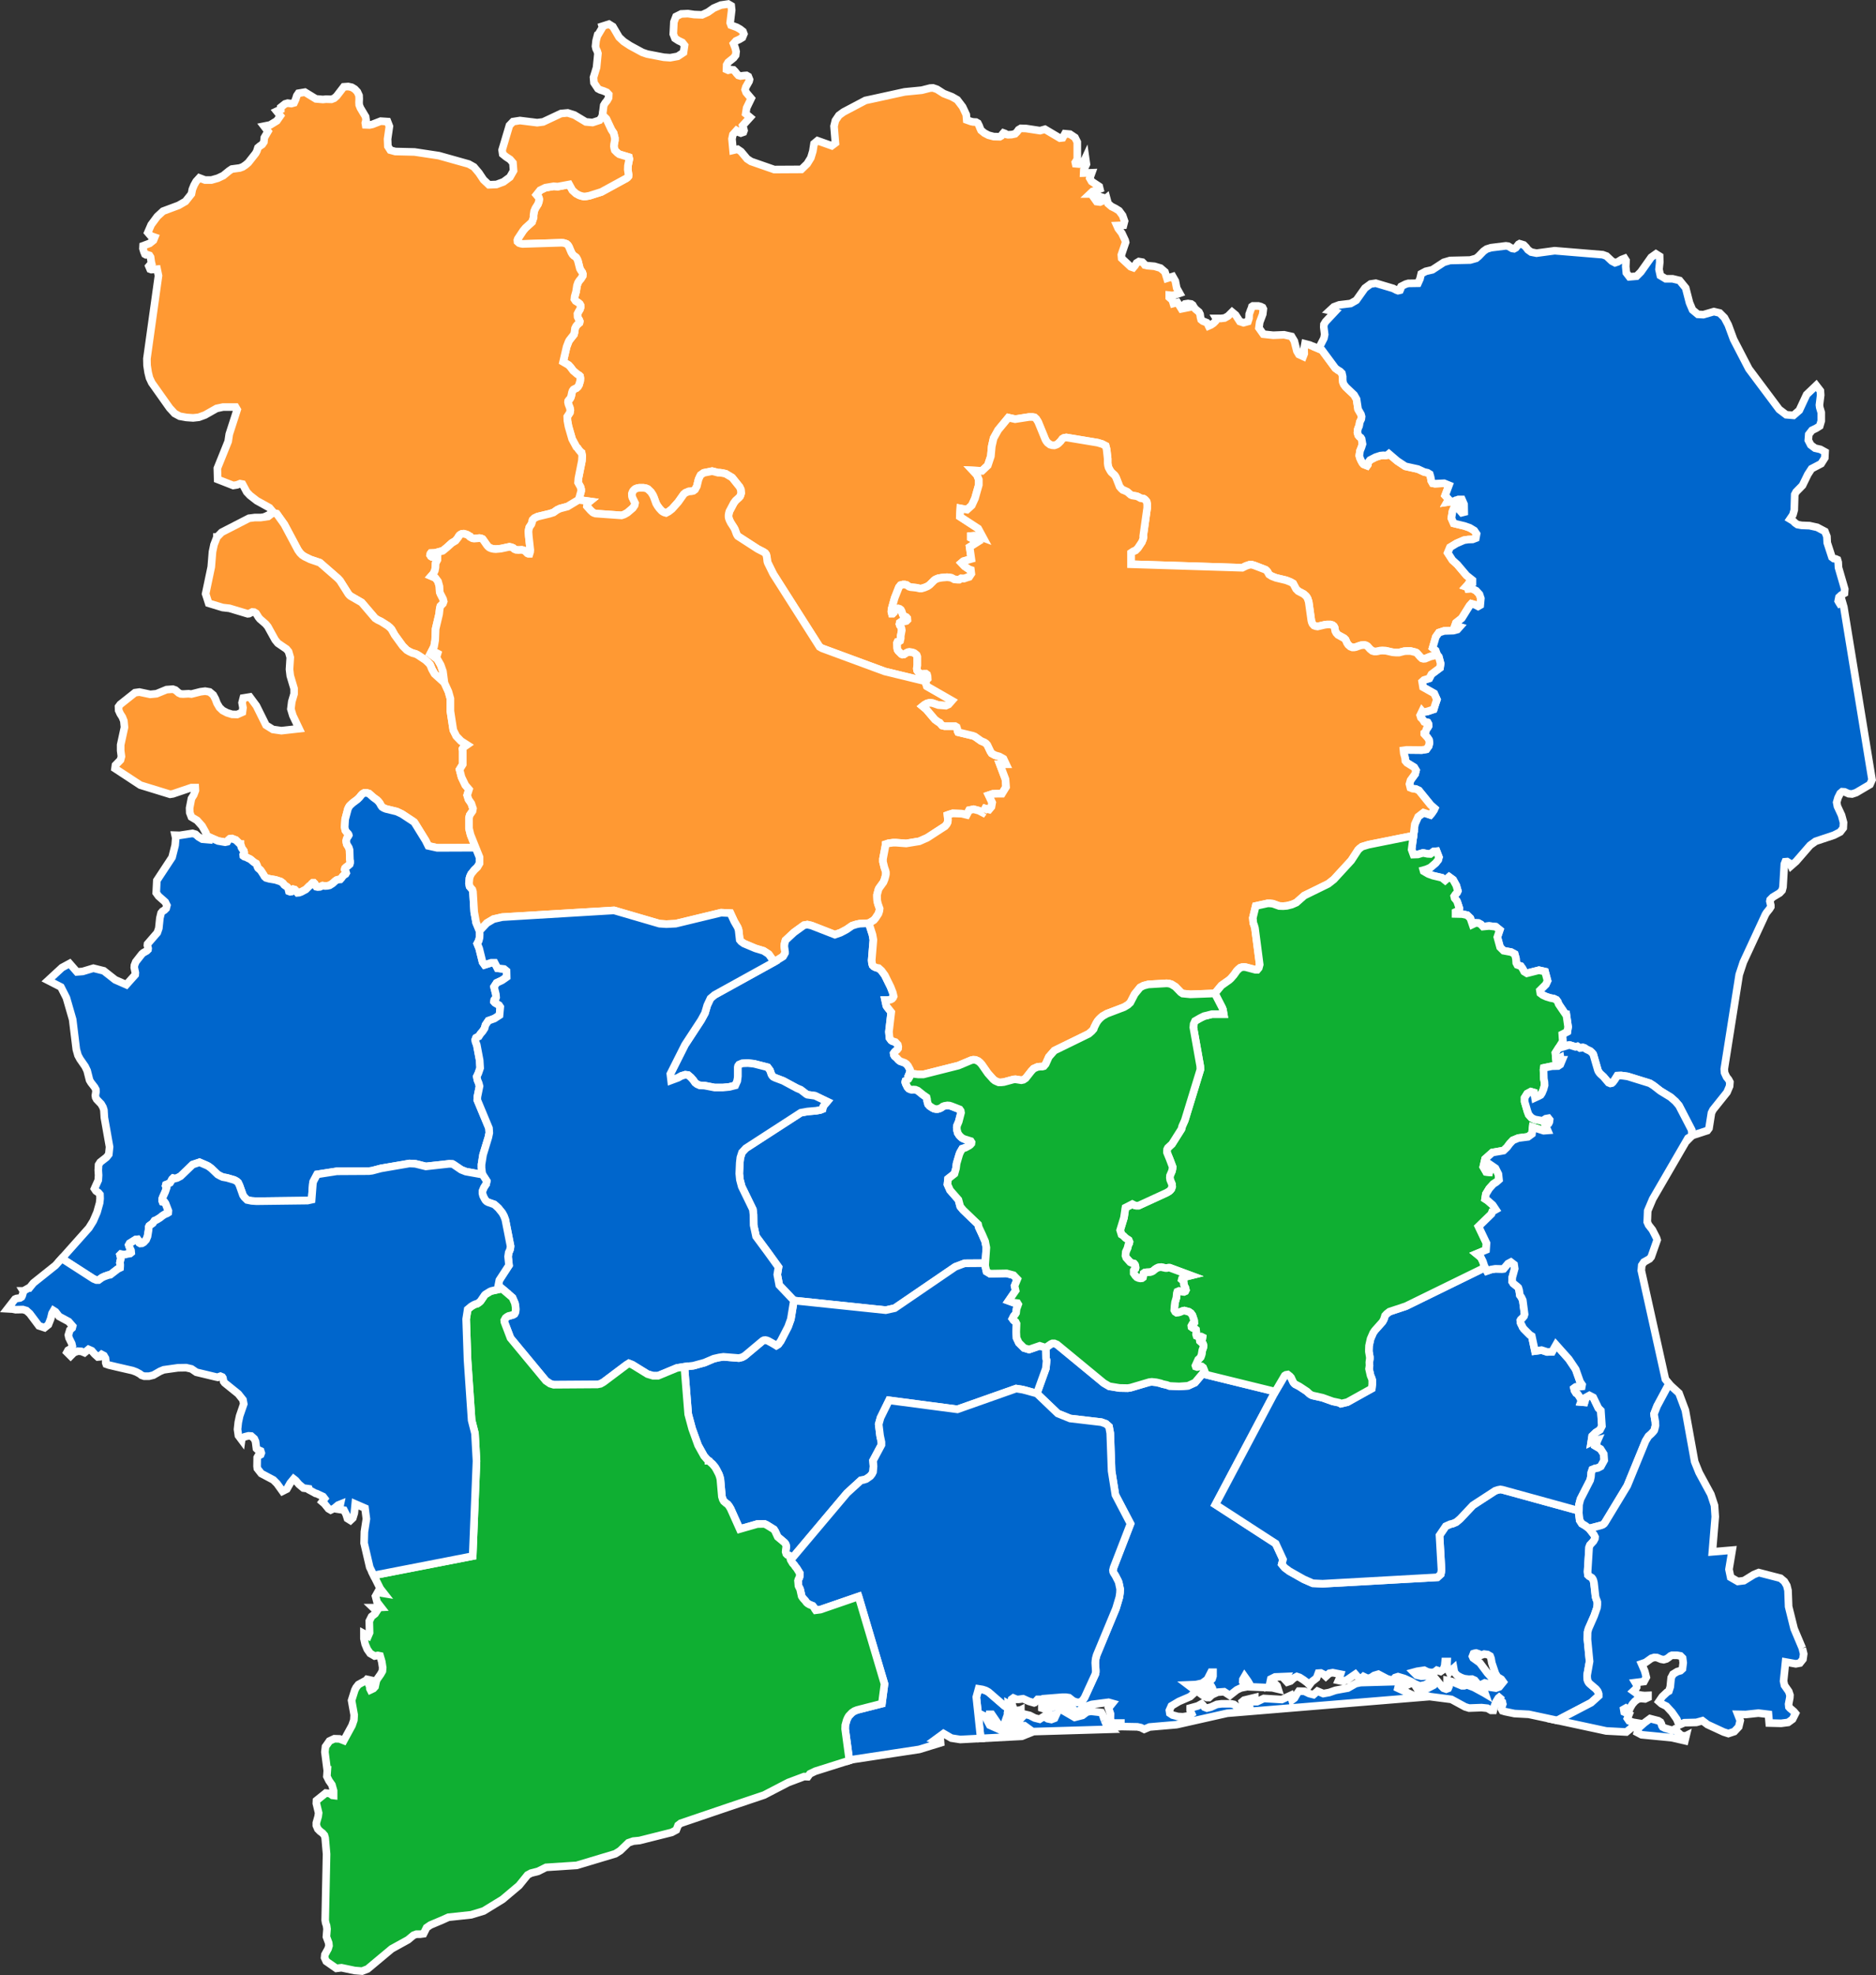
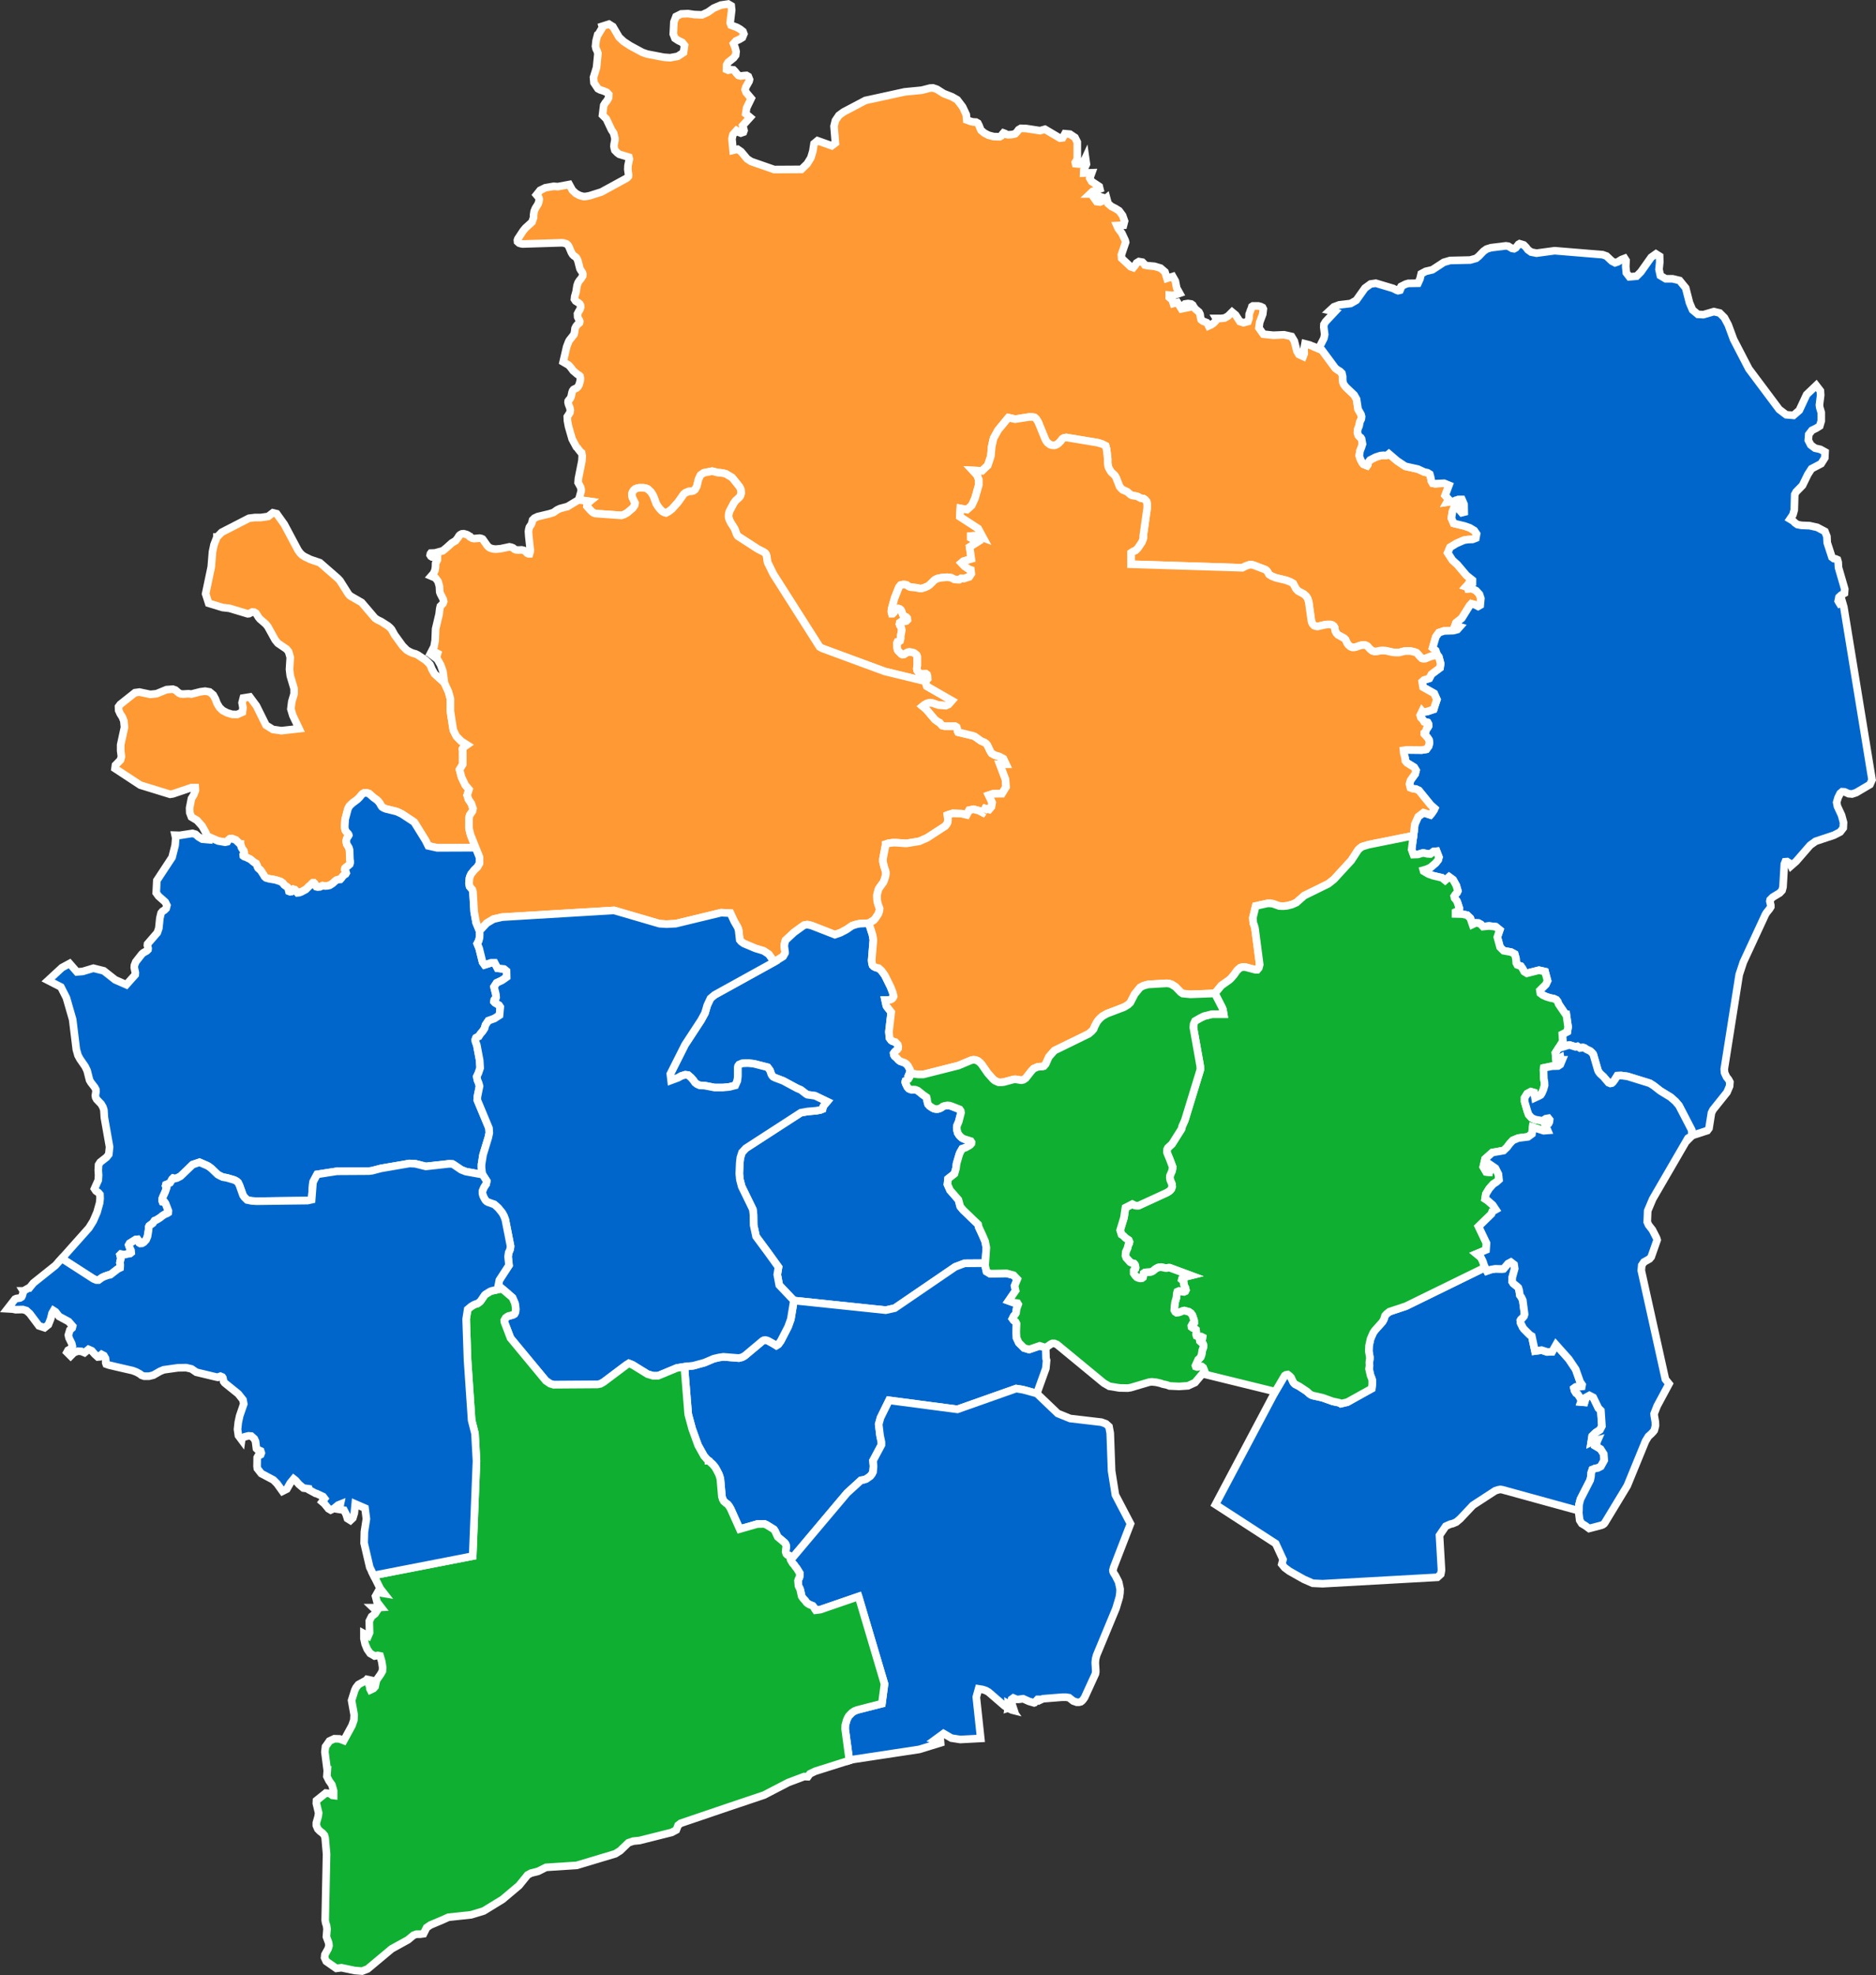
<svg xmlns="http://www.w3.org/2000/svg" xmlns:ns1="http://sodipodi.sourceforge.net/DTD/sodipodi-0.dtd" xmlns:ns2="http://www.inkscape.org/namespaces/inkscape" version="1.1" width="1229.999" height="1294.441" id="svg4054" ns1:docname="2010 Ivorian presidential election 1st round by Region.svg" ns2:version="1.2.1 (9c6d41e4, 2022-07-14)">
  <rect width="100%" height="100%" fill="#333333" stroke="none" />
  <ns1:namedview id="namedview39354" pagecolor="#ffffff" bordercolor="#000000" borderopacity="0.25" ns2:showpageshadow="2" ns2:pageopacity="0.0" ns2:pagecheckerboard="0" ns2:deskcolor="#d1d1d1" showgrid="false" ns2:zoom="0.38552784" ns2:cx="907.84623" ns2:cy="617.33544" ns2:window-width="1475" ns2:window-height="782" ns2:window-x="0" ns2:window-y="32" ns2:window-maximized="0" ns2:current-layer="svg4054" />
  <defs id="defs4056" />
  <g transform="translate(1608.341,-229.164)" id="layer1" style="stroke:#ffffff;stroke-width:5;stroke-dasharray:none;stroke-opacity:1">
-     <path d="m -560.13,1340.666 -5,4.5 -22.2,11.6 -18.7,-4 -9.3,-0.5 -6.3,-1.3 -1.6,-0.5 -0.6,-1.1 0.3,-1.8 0.5,-1.5 -0.1,-0.3 -0.2,-1.1 -2,-1.7 1.5,-2.6 -2.1,1.7 -1.6,2.6 -1.1,2.9 -0.1,0.5 -0.5,2.1 h -1.5 l -2.4,-1.4 -3.8,-0.4 -8.2,0.3 -2.6,-0.8 -9,-4.9 -14,-1.8 -6.3,-1.9 -2.9,-4.5 3.7,1.2 4.2,-0.4 3.7,-1.9 2.1,-3.1 3,3.7 1.4,1.4 1.7,0.6 1.3,-0.5 0.5,-1.2 -0.2,-1.5 -1,-1.1 v -1.4 l 2.8,0.6 6.9,2.9 h 1.4 l 2,-0.6 4.5,1.7 6.8,3.7 0.5,0.3 -0.5,-1.4 -0.4,-2 -0.5,-1 h 3.1 l 5.4,0.8 2.2,-0.8 2.6,-3.2 -1.3,-1.8 -2.5,-1.5 -1.4,-2.4 -2.3,-6.8 -0.5,-2.9 -0.6,-1.6 -1.7,-1 -2.2,-0.3 -2.2,0.8 -1.3,-0.9 -1.8,-0.6 -1.1,0.2 -0.6,0.2 -0.7,1.8 0.5,1.1 4.3,3.1 5.1,6.8 3,3.3 3.4,1.5 -1.7,2.6 -3.2,-0.2 -3.3,-0.8 -2.6,1.3 h -1.5 l -2.5,-3 -1.8,-0.8 -2.1,0.1 -3.1,-0.4 -2.1,-0.8 -2.4,-1.3 -1.8,-2 -0.5,-2.7 -1,0.9 -1.2,0.9 -0.6,0.8 -0.8,-1.6 -0.5,-1.6 -0.3,-1.7 0.1,-2.1 h -1.3 l -0.3,2.9 -1,2.4 -1.7,1.2 -2.4,-0.8 -1.5,1.2 -2.2,0.3 -2.4,-0.4 -2.2,-1.1 -4.7,0.7 -2.2,0.6 1.9,1.9 3.1,0.7 3.3,-0.2 2.6,-1.1 2.8,2.9 -2.6,2 -3.5,2 -3.6,0.8 -3.3,-1.4 -2.5,-1.5 -4.4,-2 -4.1,-1.2 -1.9,0.6 -1.7,1.8 -3.6,-1 -5.7,-3 -2.7,0.8 -2.1,1.4 -2.2,0.6 -2.7,-1.3 -1.2,1.2 h -1.3 l -1.4,-1 -1.5,-1.7 -5.4,3.7 -2.7,1 -2.9,-0.6 0.4,-0.9 0.6,-2.3 0.3,-0.9 -5.1,-1 -2.2,0.4 -2.3,2.1 -1.5,-1.4 -1.8,-0.9 -1.6,0.1 -1.2,3.2 -1.4,1.1 -1.8,1.4 -1.5,2 -1.5,-1.5 -2.4,-1.8 -2.5,-1.6 -1.8,-0.6 -2.1,1.1 -2.1,1.9 -2.1,0.7 -2.1,-2.3 0.7,-0.5 h 0.2 l 0.2,-0.2 0.4,-0.7 -7.4,0.3 -2.8,1.4 -0.8,3.8 1.9,-1 1.7,0.3 1.3,1.3 0.7,2.2 -3.8,-0.9 -14.2,-0.6 -0.8,-2 -1,-1.7 -2.2,-3.1 -1.1,1.9 -0.1,1.6 0.8,1.2 1.6,0.8 v 1.3 l -3.6,0.7 -2.7,1.3 -4.6,3.6 -3.7,-2.4 -4.3,0.3 -3.7,1.7 -1.9,1.8 h -1.4 l -1.3,-0.6 -1.7,-1.1 -1.6,-1.2 -0.9,-1.3 2.4,-1 1.9,0.2 2.2,0.7 3,0.1 -0.4,-1.9 -0.7,-1.3 -1.1,-0.6 -1.8,-0.3 v -1.5 l 2,-0.9 1.4,-1.5 0.6,-1.9 v -2.5 h -1.3 l -2.4,4.7 -3.4,2.5 -4.2,0.9 -5.1,0.2 5.4,4.1 -4,3.6 -7.4,3.2 -3.7,2.2 -1.2,0.7 -1.3,2.9 0.3,1.9 1.8,1.2 2.3,0.6 1,0.3 3.5,0.2 3.6,-0.6 2.1,-1.4 -1,-2.2 v -1.5 l 5,-1.4 2.5,-1.4 0.9,0.9 1,1.3 1.6,0.6 2.5,-0.6 4,-1.8 3.1,-0.4 h 6.2 l 1.9,0.4 1.2,0.9 0.9,1 0.7,0.5 3,0.4 2,-0.3 4.7,-1.5 -2.1,0.2 -2.4,-0.2 -1.9,-0.9 -0.6,-1.9 1.2,-1 7,-1.7 v 2.7 h 1.5 l 4.4,-2.1 11.8,0.7 5.8,-2.7 0.9,3 1.6,-1.2 1.6,-2.8 1.3,-1.8 3.7,0.1 3.1,1.5 2.8,0.7 2.6,-2.3 3.8,1.6 3.9,-0.7 4,-1.4 1.5,-0.3 6.7,-1.2 5.1,-2.9 3.2,-0.7 24.7,-0.7 6.2,2.2 -1.9,0.9 -2,0.4 -2.1,0.1 -2.2,-0.1 14.9,7 -52.3,4.3 -72.7,6 -32.8,7.4 -0.6,0.1 -17.5,1.5 -3.5,1.5 -2.2,-1.1 -2.3,-0.5 -10.8,-0.2 -2.6,0.3 v -1.3 h 0.7 l 1.3,0.1 0.6,-0.1 v -1.3 h -5.6 l -1.3,-2.3 0.1,-3.7 -1.3,-3.8 2.5,-3.1 -2.5,-0.7 -10.9,1.4 -3.6,1.2 -3.3,1.7 -2.7,2.4 -3.4,-2.9 -5.7,-3 -6.7,-1.4 -6.1,1.6 -0.8,-0.8 -1.3,-1.1 -0.4,-0.5 1.9,-0.9 12.5,-1 h 2.7 l 1.9,0.3 2.8,2.2 2.3,0.8 h 1.4 l 1.2,-0.3 0.8,-0.6 0.8,-0.9 0.9,-1.3 7.1,-15.5 0.2,-1.2 v -1.2 l -0.3,-4.8 0.1,-1.4 0.2,-1.5 0.6,-2.2 12.7,-30.6 2.2,-7.4 0.4,-2.8 0.1,-2.5 -0.9,-4.3 -0.4,-1 -1.8,-3.5 -1.1,-1.7 -0.4,-0.9 -0.1,-1 0.4,-1.7 11.1,-28.7 -9.9,-18.9 -2.5,-15.7 -0.9,-24.8 -0.8,-4.3 -2,-1.8 -3,-1.1 -20.5,-2.4 -8.1,-3.3 -13.7,-13.1 5.9,-16.4 0.5,-5.3 -0.4,-1.3 -0.2,-7 3.5,-2.4 0.9,-0.4 h 1.3 l 1.7,0.7 30.7,25.3 3.6,2.1 6.7,1.1 5.4,0.1 1.9,-0.3 12.2,-3.6 1.7,-0.2 2.9,0.3 3,0.7 1,0.4 1.8,0.4 1,0.2 1.9,0.7 6.3,0.3 5.8,-0.4 4.6,-2.1 4.9,-5.8 47.7,11.7 -39.2,74 39.5,25.6 4.8,10.4 -0.8,3.1 1.9,2.3 3.1,2.3 9.4,5.3 5.9,2.6 6.5,0.3 75.2,-4.2 2.2,-2 0.3,-1.4 0.2,-1.4 -1.3,-22.7 4.1,-6 2.9,-1.3 1.7,-0.4 2.3,-1 2.5,-2.1 8.4,-8.9 14.6,-9.5 1.8,-0.6 1.6,-0.3 1.3,0.2 50.2,13.8 -0.1,1.3 0.6,4.9 1.4,2.2 2.2,1.3 2.6,1.9 3.1,4 0.8,1.6 -0.1,1 -0.9,1.7 -2.3,2.5 -0.6,1.5 -1,16 0.2,2.1 0.8,0.8 1,0.6 0.8,0.5 0.6,0.8 0.4,0.9 0.4,1.7 1,9 0.5,1.6 0.4,0.9 0.3,1 v 1.7 l -0.2,2 -1.9,5.4 -3.7,8.4 -0.6,2.2 -0.1,4.8 1.4,14.4 -1.6,9 v 1.2 l 0.1,1.1 0.2,1.1 0.4,0.9 0.5,0.8 0.7,0.7 3.8,3.2 0.6,0.7 0.6,0.8 0.4,0.9 0.3,1 z m -324.1,15.9 -1.2,-3.5 -0.8,-1.5 -6.9,-0.8 -2.6,0.5 -2.9,2.2 -5.1,1.3 -12.2,-7.1 -6.6,1 -2.7,-1.4 v 1.4 l 2.9,0.9 1.3,2.1 1.6,1.7 3.7,-0.6 -1.2,2.6 -2.1,0.8 -2.4,-0.5 -2.5,-1.5 -2.8,1.8 -3.2,-0.8 -3.3,-1.7 -3,-0.7 -0.7,0.6 -2.6,2.7 -1,0.9 -1.6,0.8 -1.5,0.5 -1.6,0.3 -2,-0.1 v 1.3 l 3.6,1 3.6,-0.6 h 3.3 l 3.3,2.4 -7.9,2.1 -9.8,-1.1 -8.3,-3.7 -3,-5.7 2.8,1.4 -0.1,-2.1 0.1,-0.7 h 1.5 l 6.7,9.8 1.3,-2.7 2.9,-8.3 v 4 l 1.9,-1.4 4.7,-2.3 1.6,-1.7 v -0.3 l -0.2,0.1 -2.6,0.3 h -1.6 l -0.6,-0.1 -0.3,-0.1 -0.1,0.1 v -0.1 l -0.4,-0.1 -2.8,-1.3 -2.3,-1.6 -10.3,-8.9 -1.8,-1 -2.2,-0.7 -2.5,-0.4 -1.5,5.4 2.9,27.1 26.9,-1.4 7.8,-3.1 50.5,-1.5 -2.5,-2.3 -1.6,-3.7" id="10m-admin-1-states-provinces-shp.3768" style="display:inline;fill:#0066cc;fill-opacity:1;stroke:#ffffff;stroke-width:5;stroke-miterlimit:4;stroke-dasharray:none;stroke-opacity:1" />
    <path d="m -638.33,618.666 0.9,2.7 -0.4,4.4 -1.4,0.8 -1.9,-1 -2.5,-0.7 -1.2,1.3 -5.1,8.2 -3.8,3 -0.6,1.7 3.1,0.9 -1.6,1.8 -2.7,0.7 -6,0.2 -3.4,1.1 -2,2.8 -2.1,7.2 2,1.7 1.1,3.1 -3,0.5 -1.9,0.5 -3.1,1.3 -1.1,0.1 -1.1,-0.3 -1,-0.9 -2,-2.3 -0.5,-0.5 -0.7,-0.3 -3.2,-0.8 h -2.5 l -1.6,0.1 -3.5,0.9 h -1.8 l -2.4,-0.2 -4.4,-1 -2.3,-0.1 -1.7,0.1 -1.1,0.3 -1.2,0.2 h -1.2 l -1.4,-0.4 -1.5,-1.2 -1.6,-1.8 -1,-0.6 -1.2,-0.3 -2,0.2 -1.3,0.4 -2.2,0.8 -1.1,0.2 h -1.2 l -1.3,-0.5 -1.4,-1.2 -0.8,-1.2 -0.9,-2.1 -1,-1 -4,-2.2 -1.1,-1.2 -0.7,-1.3 -0.4,-2.3 -0.5,-0.9 -0.9,-0.7 -1.4,-0.4 h -2.2 l -1.5,0.2 -4.7,1.1 -1.2,-0.2 -1.1,-0.4 -1,-1.1 -0.5,-1.1 -0.3,-1.2 -1.7,-12.2 -0.7,-2.1 -0.5,-0.9 -0.6,-0.8 -1.5,-1.3 -3.6,-1.9 -0.7,-0.7 -0.7,-0.7 -1.9,-3.6 -1.8,-1 -2.8,-1.1 -6.7,-1.6 -2.8,-1.1 -1.7,-1.1 -1,-1.8 -0.6,-0.7 -0.7,-0.6 -7.3,-2.8 -1.7,-0.5 h -1.4 l -2.4,0.8 -2.4,1.2 -73,-2.3 v -7.5 l 1.5,-1 1.5,-0.6 1.5,-1.5 2.6,-3.9 0.8,-2 0.3,-1.4 -0.1,-0.4 -0.1,-0.1 v -0.1 l 2.6,-18.5 v -2.3 l -0.3,-1.7 -0.6,-0.8 -0.7,-0.7 -0.8,-0.5 -1.9,-0.3 -1.6,-0.9 -1,-0.4 -3,-0.5 -0.9,-0.4 -2.2,-1.9 -1.9,-0.9 -1.1,-0.4 -1,-0.9 -1.1,-1.3 -2.3,-5.9 -0.5,-0.9 -0.6,-0.8 -2,-1.8 -0.7,-1 -1.1,-2 -0.4,-1.5 -0.2,-1.5 v -2.8 l -0.7,-6.2 -0.6,-2.3 -2.3,-1.2 -3,-0.9 -20.5,-3.4 -1.6,0.3 -1,0.6 -1.1,1.5 -1.5,1.5 -0.8,0.6 -0.9,0.4 -1,0.3 -1.4,-0.1 -1.4,-0.4 -1.6,-1.2 -0.8,-1 -0.6,-1 -4.8,-11.7 -1.2,-1.9 -1.2,-1.1 -1.2,-0.2 h -2.4 l -9.1,1.4 -4.4,-1 -6.7,8.1 -3,5.4 -1.2,5.3 -0.6,6.5 -2,6 -3.8,3.6 -6.1,-0.3 2.8,3 1.2,3 v 3.5 l -2.5,8.8 -2.1,4.6 -3.1,2.8 -4.4,-0.8 -0.3,5.4 12,7.8 3.3,6.1 -1.9,-0.7 -1.9,-0.5 -2.1,-0.2 -2.2,0.2 v 1.2 l 1.2,0.6 2.9,2.3 -4.9,3.1 1.1,7.8 -5.2,1.5 -1.3,1.1 2.1,2.2 2.9,2 1.2,0.4 0.3,2.5 -1.4,2.1 -1.4,0.4 -2,0.7 -1.9,-0.1 -1.2,0.8 h -1.1 l -2.2,-0.2 -1.8,-1 -1.7,-0.3 -1.3,-0.1 -3.5,0.3 -2.2,0.4 -1,0.4 -0.9,0.4 -0.8,0.6 -2.8,2.8 -0.8,0.6 -0.8,0.5 -1.9,0.8 -1,0.3 -1,0.3 h -1.1 l -2.2,-0.5 -3.8,-0.4 -1,-0.3 -1.6,-1.1 -1.2,-0.3 h -1.2 l -1.6,0.4 -1.1,1.4 -2.8,7.1 -2,7.2 -0.1,1.7 0.3,1.2 h 0.6 l 0.9,-0.9 0.7,-1.5 0.9,-0.8 1,-0.2 1,0.3 0.8,0.6 0.5,0.9 0.7,2.1 0.5,0.9 1.9,0.9 0.6,0.7 0.1,1.2 -0.7,0.7 -0.9,0.2 -2.2,0.1 -1.2,0.8 -0.2,0.9 0.3,0.9 0.6,0.8 0.4,1.1 0.2,1.3 -0.7,3.7 v 1.5 l -0.4,1.7 -0.8,0.5 -0.9,0.2 -0.3,0.7 0.1,3.3 0.2,1.1 0.5,0.8 2.1,2.1 0.7,0.3 0.9,-0.1 1.7,-1.1 0.9,-0.4 1,-0.2 1.1,0.2 1.1,0.2 1,0.4 0.8,0.6 0.8,0.7 0.4,1.1 v 5.6 l -0.2,1.2 -0.1,1.1 0.2,1.1 0.5,0.7 0.6,0.6 0.7,0.5 0.8,0.4 h 1.1 l 0.9,-0.1 h 1.1 l 0.8,0.6 0.3,1.1 0.1,1.7 -1.6,1.6 -26.4,-6.4 -41.2,-15.2 -1.6,-0.9 -30.4,-47.8 -3.6,-7.3 -0.3,-1 -0.3,-2.6 -0.4,-1.8 -0.7,-1 -1,-0.7 -3.9,-2 -13,-8.4 -0.1,-0.1 -0.4,-0.6 -0.4,-0.8 -1.1,-3 -0.6,-1.1 -2,-3.1 -0.9,-1.8 -0.4,-1.1 -0.2,-1 v -1.2 l 0.2,-1.2 0.3,-1.2 2.9,-5.5 1.2,-1.6 2.2,-2 0.7,-0.8 0.4,-1 0.3,-1.1 -0.1,-1.2 -0.1,-1.2 -0.8,-1.7 -4.9,-6.1 -4.2,-2.5 -2.3,-0.5 -1.6,-0.2 h -1.1 l -3.9,-1 -5.5,1.1 -2,1.4 -0.5,0.9 -0.9,2 -1.1,4.5 -1.2,2.2 -1.1,0.8 -1.4,0.3 -1.6,0.1 -2.2,0.9 -1.1,0.9 -3.6,5.1 -4.1,4.6 -2.2,1.7 -1.7,0.9 -1.1,-0.3 -1,-0.5 -0.8,-0.6 -1.4,-1.5 -1.2,-1.6 -1,-1.7 -1.6,-4.4 -0.7,-1.4 -1.1,-1.7 -2.1,-2 -1.2,-0.5 -1.6,-0.3 h -2.8 l -1.5,0.3 -1.2,0.5 -0.7,0.6 -0.6,0.7 -0.5,1 -0.3,1 0.1,1.1 0.2,1.1 1.8,3.7 -0.3,1.5 -1.2,1.8 -3.5,3 -2.1,1.2 -1.8,0.6 -17,-1.2 -1.2,-0.4 -0.7,-0.4 -1.5,-1.4 -2.3,-2.6 0.2,-1.9 1.6,-1.3 -7.2,-1 1.6,-5.7 v -1.2 l -0.4,-1.5 -1.6,-2.9 0.2,-2.7 2.3,-11.5 0.2,-3.3 -0.4,-2.1 -0.8,-0.6 -1.3,-1.6 -0.5,-0.8 -0.8,-0.7 -2.8,-5.2 -2.4,-8.3 -0.7,-3.8 -0.1,-2.6 1.7,-2.6 0.3,-1.7 -0.3,-1.5 -0.9,-2.3 -0.3,-1.4 0.1,-0.8 0.5,-0.7 0.6,-0.6 0.5,-0.8 0.4,-1.1 0.5,-2.4 0.4,-1.1 0.6,-0.8 0.9,-0.5 1,-0.4 0.9,-0.8 0.8,-1.3 0.8,-2.7 0.1,-1.7 -0.2,-1.3 -0.6,-0.6 -1.2,-0.7 -2.7,-2.3 -1.8,-2.4 -1.2,-1.3 -3.6,-2.1 2.3,-9.9 1.3,-3.4 0.5,-0.9 3,-3.8 0.4,-1.6 0.3,-2.4 0.7,-1.4 0.9,-1.1 1.3,-1.1 0.2,-1 -0.3,-0.8 -0.6,-1 -0.5,-1.1 -0.1,-2 0.7,-1.4 1,-1.7 0.4,-1.4 -0.1,-1.1 -0.5,-0.9 -0.8,-0.7 -1.9,-1.2 -0.8,-1.2 0.2,-1.8 0.9,-3.2 0.6,-3.9 0.7,-2 0.9,-1.4 0.9,-1 1.2,-1.9 0.1,-1.3 -0.3,-1 -1.1,-1.6 -0.5,-0.9 -1.3,-5.1 -0.5,-1.2 -0.6,-1 -0.7,-0.6 -0.8,-0.5 -0.9,-0.9 -0.8,-1.3 -1.6,-3.8 -0.7,-1.1 -0.8,-0.7 -1,-0.4 -1.1,-0.3 -1.3,-0.1 -25.4,0.8 -1.2,-0.2 -1.2,-0.4 -1,-0.9 -0.1,-1 0.3,-0.9 3.5,-5.3 1.5,-1.8 4.3,-3.9 0.4,-1.2 0.6,-1.7 v -1.6 l 0.4,-2.6 0.8,-1.9 1.7,-2.7 0.6,-1.7 0.2,-1.5 -0.2,-1 -1.6,-1.9 2.4,-3 3.5,-1.7 5.4,-0.9 2.7,0.2 7.5,-1.4 2.1,3.8 2.3,2.1 2.2,1.2 1.6,0.5 1.5,0.3 1.2,-0.1 2.3,-0.4 7.9,-2.5 16.3,-8.9 0.8,-0.6 0.6,-0.7 0.1,-1 -0.5,-3.5 0.1,-2.5 0.9,-4.4 -0.3,-1.2 -6.3,-1.9 -1.2,-0.9 -1.7,-1.7 -0.4,-1.4 -0.2,-1.2 0.1,-1.3 0.5,-2.6 v -1.6 l -0.8,-3.2 -1.4,-2.1 -3.4,-7.2 -2.5,-2.5 0.8,-6.4 0.9,-1.5 1.3,-1.6 1,-1.8 0.1,-2.2 -1.3,-1.4 -2.1,-0.9 -2.2,-0.7 -1.5,-0.8 -2.6,-3.9 -0.3,-3.5 2,-6.5 0.9,-9.2 -0.5,-1.6 -0.7,-1.4 -0.4,-1.7 0.4,-3.7 1,-3.8 0.4,-0.2 2.8,-4.7 -0.2,-0.7 4.4,-1.4 2.6,1.6 4.1,7 3,2.8 4.1,2.7 8.1,4.4 3.2,1.1 10.9,2.1 4.2,0.3 4.9,-0.9 3.8,-2.5 0.7,-4.7 -1.5,-1.9 -2.5,-1.2 -2.3,-1.5 -1.1,-2.8 0.4,-7.9 1.4,-3.6 3.4,-1.7 4.4,-0.2 4.1,0.6 5.2,0.2 3.9,-1.8 3.7,-2.6 4.7,-2 4.8,-0.7 2,1.2 0.3,2.8 -1,8.3 0.6,1.6 3.8,1.4 2.1,1.2 1.9,1.5 0.6,1.6 -1,2.4 -2,1.2 -2.2,1 -1.6,1.8 1.1,2.8 0.6,2.4 -0.3,2.4 -1.3,1.7 -3.6,2.9 -1,1.7 -0.1,3 1.1,0.5 1.7,-0.4 1.8,0.2 1,1 1.1,1.4 1.1,1.2 1.4,0.4 2.3,-0.3 1.6,-0.1 1.2,0.7 0.8,2 -0.3,1.2 -2.1,3.7 -0.5,1.7 0.7,1.9 3.3,3.9 -3,6.2 -0.6,3.8 2.9,2.4 -4.9,5.4 0.2,0.7 0.4,1.2 0.3,1.3 -0.4,1.1 -1.7,0.6 -1.3,-0.5 -1,-0.9 -0.5,-0.3 -2.4,2.7 -0.6,2.8 0.7,7.5 3,-0.7 2.2,1.5 2.6,3.1 1.4,1.7 2.6,1.7 15.2,5.3 17.8,-0.1 3.8,-3.7 2.4,-3.9 1.3,-4.3 0.8,-5 2.3,-1.9 9.3,3.3 2.4,-1.8 -0.9,-11 0.9,-3.7 2.3,-3.4 3,-2.2 14.4,-7.6 4.2,-0.9 21.5,-4.7 11.2,-1.1 5.5,-1.4 1.9,-0.1 2.6,0.9 4.4,2.8 5.4,2.1 3.5,2 3.5,4.6 2.4,5.1 0.3,3.5 2.8,1 1.4,0.3 1.9,0.1 1.2,0.7 0.8,1.6 0.7,1.8 0.6,1.3 2.2,1.8 2.7,1.4 3.4,0.9 4,0.1 1,-0.6 0.7,-1.1 0.7,-0.8 1.1,0.4 0.9,0.6 1,0.2 2.3,-0.1 2.3,-0.5 1.3,-1.3 1,-1.4 1.5,-0.9 3.4,0.1 9.2,1.4 3.2,-0.9 9.8,5.8 1.8,-0.2 1.5,-2.7 3.3,0.3 3.3,2.2 1.5,3 v 11.1 l -0.6,1.1 -0.7,1.1 0.2,0.9 2.4,0.2 1.4,-0.4 1.2,-1 0.9,-1.4 0.6,-1.3 0.6,4.2 -1.7,3.6 -0.1,2.2 5.3,-0.2 -1.3,3.6 1.2,2.1 5,3.3 0.4,1.6 -4.7,1.6 -1.8,1.7 h 1.7 l 1.3,0.4 1.2,0.6 1.3,0.4 -2.8,1.2 1.7,2.4 2.2,0.3 2.3,-1 2,-1.7 1,3.7 2.2,1.9 2.6,1.3 2.4,1.5 2.3,3.1 1.3,3.7 -0.7,2.7 -4.3,0.2 0.9,2 2.3,3 2.2,4.7 0.3,1.3 -2.8,8.2 0.2,2.3 5.9,5.5 1.7,0.6 1.1,-1.3 1.1,-1.8 1.5,-0.9 2.3,0.4 0.9,0.9 0.7,1 1.7,0.4 4.6,0.4 4,1.2 2.9,2.5 1.3,4.2 3.8,-1.2 1.7,3 0.9,4.6 1.9,3.4 -3.2,1.1 -1.7,0.3 -1.9,-0.2 v 1.5 l 1.8,1.6 0.4,0.8 0.5,1.6 2.7,-0.7 2.6,4.2 3,-0.6 -1.1,-1 -0.3,-0.9 0.7,-0.7 2,-0.3 2.1,0.3 1,0.7 0.6,1.1 1.1,1.5 2.4,2 0.7,1.4 0.3,2.1 0.4,1.5 1.1,0.9 2.7,1.1 1,1.1 v 0.8 l 0.1,0.2 1.6,-0.7 1.6,-1.1 1.4,-1.4 0.7,-1.2 -0.3,-0.5 h 3 l 2.5,-0.3 2.3,-1.3 2.6,-2.6 2.3,1.9 2.8,4.3 2.4,0.8 2.9,-0.8 0.7,-2.1 0.1,-2.7 1,-2.8 0.6,-1.4 0.2,-0.8 0.6,-0.4 h 3.7 l 1.5,0.4 1.2,0.6 0.5,1 -0.4,3.4 -2,5.3 -0.5,3.7 2.9,4.1 6.5,0.7 7.1,-0.3 4.9,1.1 1.8,3 1.7,6.6 1.3,2.2 2.8,1.3 0.7,-1.8 -0.1,-3.3 0.6,-3.2 3.1,0.8 5.4,2.3 v -0.1 l 2.6,1.1 8.8,11.9 1.6,1.2 1.5,0.9 1.2,1.2 0.5,2.2 v 2.1 l 0.2,1.7 0.6,1.4 1.3,1.7 5.4,5.1 1.6,2.8 1,6.6 1.9,3.3 0.4,1.5 -0.2,1.6 -1,2.1 -0.3,1.9 -0.2,0.8 -0.5,1 -0.4,1.4 -0.1,1.7 0.5,1.7 0.8,1 0.9,0.6 0.5,0.8 0.6,3.4 -0.7,2.2 -0.9,2.2 -0.5,3.2 0.4,1.5 0.8,1.8 0.9,1.6 0.7,0.8 2.3,0.9 0.5,-0.7 0.2,-1.4 1.2,-1.6 3.7,-1.9 3.1,-1 1.9,-0.2 1.4,0.1 1.2,-0.2 1.1,-0.9 5.5,4.7 5.3,3.5 8.2,1.8 4.1,1.9 2.2,0.5 1.5,0.9 0.6,2.1 0.4,2.3 0.9,1.6 1.5,0.3 6,-0.3 3.2,1.3 -2.5,6.7 2.8,3.1 -0.7,0.4 h -0.3 l -0.1,0.2 -0.4,0.7 4.1,-0.6 3.3,-1.2 h 2.3 l 1.4,3.2 0.1,5.1 -1.6,0.4 -2.2,-2.5 -1.9,-3 -2,4.7 -0.7,4.4 1.5,3.4 7.1,1.7 3.4,1.2 3,1.8 1.5,2.2 -0.5,2.8 -2.1,0.8 -2.9,0.1 -2.7,0.4 -4.9,2.1 -4.3,2.6 -1.5,3.6 3.1,4.8 3.2,2.9 6,7.1 3.9,3.1 v 1.5 l -1.8,0.3 -0.7,0.4 -0.5,0.8 -1.2,1.3 0.9,0.3 0.1,0.1 v 0.2 l 0.3,0.8 2.5,-0.2 2.8,1.4 z" id="10m-admin-1-states-provinces-shp.3741" style="display:inline;fill:#ff9933;fill-opacity:1;stroke:#ffffff;stroke-width:5;stroke-miterlimit:4;stroke-dasharray:none;stroke-opacity:1" />
-     <path d="m -1421.93,572.866 -5,-7 -2.5,-0.6 0.4,-0.2 -2.6,-3.1 -8.3,-4.6 -4.5,-3.5 -2.1,-2.2 -2.8,-5.2 -1.6,-0.3 -2,0.8 -2.5,0.4 -10.2,-4 -0.2,-7.3 7.1,-17.6 0.7,-4.7 5.2,-16.1 -1,-1.7 h -8.3 l -4.2,0.9 -7.6,4.3 -4.1,1.5 -3.7,0.4 -4.4,-0.3 -4.4,-0.8 -3.3,-1.8 -3.3,-3.6 -11.7,-16.5 -1.5,-3.2 -0.9,-3.6 -0.7,-4.6 -0.1,-4.4 7.6,-54.4 -0.9,-4.3 -3.8,0.3 -0.8,-0.3 -0.8,-1.9 0.6,-0.7 1,-0.2 0.3,-0.5 -0.3,-1.1 -0.5,-3.5 -0.7,-1.1 -1.2,-0.4 h -1.1 l -0.7,-0.4 -0.7,-1.7 -0.6,-2 0.1,-1.8 4.3,-1.6 2.5,-2 0.8,-2 -2.6,-0.9 -1.9,-2.2 2.2,-5.1 4,-5.4 3.8,-3.5 10.2,-3.8 4.5,-2.6 3.9,-4.9 0.6,-3 1.1,-2.7 1.4,-2.5 2.1,-2.3 3.7,1.4 h 4.2 l 4.2,-1.2 3.6,-1.7 3.8,-3.1 1.8,-1.2 5.2,-0.7 1.9,-0.7 1.8,-1.2 1.9,-1.6 4.8,-6.1 0.8,-1.5 0.7,-2.2 1.3,-1.1 1.5,-1 1.1,-1.6 0.3,-2.9 2.4,-4.1 -2.6,-3.4 4,-0.8 4.4,-2.7 2.3,-3.3 -2.4,-3 1.9,-0.9 0.8,-0.3 v -1.4 l 2.8,-2.2 1.7,-0.5 2.4,0.3 1.8,-0.5 1,-2.2 0.8,-2.5 1.1,-1.6 4.2,-0.7 7.2,4.4 4.6,0.4 2,-0.2 3.6,0.1 1.8,-0.7 1.6,-1.4 4.7,-6.1 2.9,-0.2 2.3,0.5 2,1.2 1.7,1.8 1.1,2.4 0.1,2.3 -0.1,2.1 0.1,1.8 0.8,2 3.4,5.7 0.3,2.2 -0.5,1.9 0.2,1.2 2.6,0.1 1.9,-0.4 5.4,-2.1 4.5,0.3 1.2,3.1 -1.2,8.3 0.2,4.8 1.6,2.5 3.3,0.9 12.6,0.3 15.9,2.4 19.6,5.5 3.4,1.9 3.3,3.9 3,4.5 3.5,3.3 5,-0.2 4.6,-1.7 4.2,-3.1 2.4,-4.2 -0.4,-5.2 -1.9,-2.2 -2.6,-1.7 -2.2,-1.8 -0.4,-2.7 4.8,-16.1 2.4,-2.5 4.5,-0.7 11.3,1.4 3.9,-0.5 11.7,-5.5 4.4,-0.4 4.4,1.4 7.5,4.5 4.4,0.4 4.6,-1.5 1.7,-2.4 0.2,-1 2.5,2.5 3.4,7.2 1.4,2.1 0.8,3.2 v 1.6 l -0.5,2.6 -0.1,1.3 0.2,1.2 0.4,1.4 1.7,1.7 1.2,0.9 6.3,1.9 0.3,1.2 -0.9,4.4 -0.1,2.5 0.5,3.5 -0.1,1 -0.6,0.7 -0.8,0.6 -16.3,8.9 -7.9,2.5 -2.3,0.4 -1.2,0.1 -1.5,-0.3 -1.6,-0.5 -2.2,-1.2 -2.3,-2.1 -2.1,-3.8 -7.5,1.4 -2.7,-0.2 -5.4,0.9 -3.5,1.7 -2.4,3 1.6,1.9 0.2,1 -0.2,1.5 -0.6,1.7 -1.7,2.7 -0.8,1.9 -0.4,2.6 v 1.6 l -0.6,1.7 -0.4,1.2 -4.3,3.9 -1.5,1.8 -3.5,5.3 -0.3,0.9 0.1,1 1,0.9 1.2,0.4 1.2,0.2 25.4,-0.8 1.3,0.1 1.1,0.3 1,0.4 0.8,0.7 0.7,1.1 1.6,3.8 0.8,1.3 0.9,0.9 0.8,0.5 0.7,0.6 0.6,1 0.5,1.2 1.3,5.1 0.5,0.9 1.1,1.6 0.3,1 -0.1,1.3 -1.2,1.9 -0.9,1 -0.9,1.4 -0.7,2 -0.6,3.9 -0.9,3.2 -0.2,1.8 0.8,1.2 1.9,1.2 0.8,0.7 0.5,0.9 0.1,1.1 -0.4,1.4 -1,1.7 -0.7,1.4 0.1,2 0.5,1.1 0.6,1 0.3,0.8 -0.2,1 -1.3,1.1 -0.9,1.1 -0.7,1.4 -0.3,2.4 -0.4,1.6 -3,3.8 -0.5,0.9 -1.3,3.4 -2.3,9.9 3.6,2.1 1.2,1.3 1.8,2.4 2.7,2.3 1.2,0.7 0.6,0.6 0.2,1.3 -0.1,1.7 -0.8,2.7 -0.8,1.3 -0.9,0.8 -1,0.4 -0.9,0.5 -0.6,0.8 -0.4,1.1 -0.5,2.4 -0.4,1.1 -0.5,0.8 -0.6,0.6 -0.5,0.7 -0.1,0.8 0.3,1.4 0.9,2.3 0.3,1.5 -0.3,1.7 -1.7,2.6 0.1,2.6 0.7,3.8 2.4,8.3 2.8,5.2 0.8,0.7 0.5,0.8 1.3,1.6 0.8,0.6 0.4,2.1 -0.2,3.3 -2.3,11.5 -0.2,2.7 1.6,2.9 0.4,1.5 v 1.2 l -1.6,5.7 -7.3,4.4 -4.9,1.3 -1.9,0.9 -2.4,1.7 -2.5,0.8 -7.9,1.9 -2.1,1 -1.2,1.2 -0.3,1.3 -0.5,1.5 -1.3,1.9 -0.4,1.5 -0.2,1.4 0.2,2.9 v 0.1 l 1,9.1 -0.1,1.2 -0.4,1.3 h -0.7 l -0.7,-0.3 -1.4,-1.4 -1,-0.6 -1.3,-0.3 -2.2,0.1 -1.5,-0.1 -1.2,-0.5 -0.7,-0.7 -1.1,-0.5 -1.4,-0.3 -5.6,1.2 -3.3,0.3 -1.3,-0.1 -1.1,-0.2 -1,-0.3 -1,-0.5 -0.8,-0.7 -0.6,-0.7 -2.3,-3.3 -0.6,-0.8 -0.9,-0.4 -1.1,-0.2 -3.5,0.3 -1.2,-0.2 -0.9,-0.5 -0.7,-0.4 -0.5,-0.5 v -0.1 l -0.2,-0.1 -0.5,-0.4 -1,-0.5 -1.9,-0.5 -1.2,0.1 -1,0.5 -0.6,0.5 -0.3,0.4 v 0.1 l -0.4,0.7 -1.8,2.3 -2.5,1.5 -3.2,2.9 -2.7,2.2 -5.1,1.4 -2.7,0.1 -0.3,0.4 -0.2,0.9 0.5,0.8 0.8,0.5 1.6,0.1 1.9,0.5 v 1.2 l -1.2,2.3 -0.1,2.7 -0.4,2.1 -0.9,1.9 -1.5,1.7 2.8,1.2 1.7,2.3 0.9,3.2 0.2,3.7 0.4,1.1 1.8,3.5 0.4,1.6 -0.5,1.4 -1.7,1.7 -0.4,1.7 -0.4,3.5 -2.3,9.7 -0.3,7.5 -0.7,4 -1.9,3.7 2.7,0.1 1.5,0.8 -0.3,1 -2.4,0.8 2.6,2 2.1,3.7 1.5,4.2 1,7.6 -6.5,-5.9 -1.7,-3 -0.8,-2 -0.5,-1.1 -1.1,-1.2 -1.8,-1.7 -5.1,-3.4 -1.4,-0.7 -2.2,-0.6 -1.9,-0.9 -1.7,-1 -2.7,-2.7 -5.3,-7.3 -2,-3.6 -1,-1.1 -1.4,-1.2 -4.4,-2.8 -2.3,-1.1 -1.7,-1.1 -8.8,-10.3 -7.3,-4.2 -0.7,-0.6 -0.7,-0.8 -5.5,-8.7 -1.5,-1.6 -11.7,-10.2 -6.2,-2.1 -3.7,-1.8 -1.7,-1.1 -1.4,-1.4 -1.3,-1.8 z" id="10m-admin-1-states-provinces-shp.3747" style="display:inline;fill:#ff9933;fill-opacity:1;stroke:#ffffff;stroke-width:5;stroke-miterlimit:4;stroke-dasharray:none;stroke-opacity:1" />
    <path d="m -1465.331,780.366 -3.7,-1.6 -3.8,-1.7 -0.5,-2 -2.5,-4.5 -3.3,-3.7 -3.7,-2.2 -1.1,-2.9 -0.1,-3 1.2,-6.2 1.5,-2.4 1.1,-2.9 -0.1,-1.9 h -2.5 l -12.1,4.1 -1.9,0.3 -19.5,-6 -16.6,-10.9 0.3,-2.2 3.3,-3.4 0.6,-2.3 -0.5,-3.8 v -3.8 l 2.5,-11.5 -0.4,-4.2 -1,-2.5 -1.4,-2.2 -1,-2.2 -0.1,-2.4 1.1,-1.5 9.7,-7.7 2.9,-0.4 7.1,1.5 4.1,-0.4 6.6,-2.7 4.1,-0.3 1.7,0.6 2.2,1.9 1.3,0.6 1.6,0.1 3.5,-0.2 1.9,0.2 5.9,-1.5 3.1,-0.4 2.9,0.5 2.4,2 1.4,2.6 1.1,2.9 1.6,2.7 2.1,2 2.9,1.5 3.2,1 3.4,0.1 3.4,-1.5 0.4,-2.9 -0.6,-3.3 0.8,-3.1 4.3,-0.7 4.3,5.8 6.3,12.7 4.5,2.8 5.6,0.8 11.6,-1.3 -4.1,-8.6 -1.3,-4.3 0.6,-4.8 1.5,-5.1 v -3.5 l -2.5,-8.4 -0.5,-4.2 0.5,-7.8 -1.1,-3.8 -1.4,-1.7 -5.6,-3.8 -1.8,-2.2 -4.8,-8.7 -1.4,-1.7 -3.8,-3.3 -0.9,-1.1 -1.6,-2.6 -1.3,-0.8 -1.2,-0.1 -2.1,1.1 -0.9,0.1 -12,-3.6 -4.4,-0.5 -9.2,-2.8 -2,-6.2 3.7,-17.6 0.8,-9.9 1,-4.7 1.9,-4.9 v -0.1 h 0.1 l 3,-3.1 17.9,-9.2 3.9,-0.5 h 3.9 l 4.8,-0.7 3.1,-2.4 2.5,0.6 5,7 9,16.9 1.3,1.8 1.4,1.4 1.7,1.1 3.7,1.8 6.2,2.1 11.7,10.2 1.5,1.6 5.5,8.7 0.7,0.8 0.7,0.6 7.3,4.2 8.8,10.3 1.7,1.1 2.3,1.1 4.4,2.8 1.4,1.2 1,1.1 2,3.6 5.3,7.3 2.7,2.7 1.7,1 1.9,0.9 2.2,0.6 1.4,0.7 5.1,3.4 1.8,1.7 1.1,1.2 0.5,1.1 0.8,2 1.7,3 6.5,5.9 2.6,5.7 1.3,4.6 v 8.2 l 1.9,12.4 2,4 3.1,3.2 3.9,2.5 -2.3,1.6 -0.7,1.1 0.2,1.2 v 8.9 l -2.1,3.4 1.3,5 2.5,5.2 2.4,2.8 -1.2,3.8 0.9,2.8 1.8,2.6 1.1,3.3 -0.3,1.7 -1.8,2.6 -0.5,1.8 v 7 l 1,4.1 3.4,8.5 -25.2,0.1 -5.9,-1.3 -1.8,-3.6 -6.8,-11 -0.6,-0.9 -0.8,-0.6 -7.3,-4.8 -3.4,-1.6 -7,-1.7 -1.5,-0.6 -1.1,-0.7 -0.6,-0.8 -1,-1.8 -0.8,-1 -1,-1 -2.1,-1.5 -3.1,-2.7 -1.4,-0.4 h -1.7 l -1.1,0.6 -0.8,0.8 -1.2,1.5 -1.3,1.3 -3.2,2.4 -1.4,1.3 -0.6,0.6 -0.4,0.6 -0.7,1.4 -1.8,6.8 -0.3,5.1 0.2,1.2 0.3,1.1 0.6,0.8 1.2,1.3 0.3,0.5 0.1,0.4 -0.2,0.4 -0.9,1.3 -0.4,1 -0.2,1 0.1,1.1 0.2,0.8 0.1,0.4 1.3,2.1 0.2,0.6 0.3,1 0.2,6.2 0.2,1.1 v 1.1 l -0.3,1 -1.4,1.2 -1,0.7 -0.7,0.7 -0.2,0.8 0.4,0.8 0.4,0.8 0.2,0.7 -0.4,0.7 -0.7,0.4 -0.6,0.5 -0.7,0.7 -0.6,0.9 -0.9,1 -1.2,0.1 -1.1,0.3 -0.8,0.5 -2,1.8 -1.9,1.2 -1.4,0.3 -1.5,0.1 -1.7,-0.2 -1.8,0.8 -1.4,0.1 -0.9,-0.2 -0.6,-0.9 -0.4,-1 -0.7,-0.7 h -0.6 l -0.7,0.6 -0.6,0.8 -1.1,0.8 -2.2,2.2 -3,1.6 -1.4,0.5 -1.1,0.1 -0.6,-0.7 -0.5,-0.7 -0.7,-0.7 -0.8,-0.2 -1.4,1.5 -0.8,0.1 -0.8,-0.3 -0.5,-2 -0.6,-0.8 -1.2,-0.8 -0.8,-0.6 -0.8,-1.1 -1.5,-1.1 -3.4,-1.1 -4.1,-0.7 -2.1,-0.6 -1,-0.9 -0.5,-0.9 -1.6,-2.5 -0.6,-0.8 -1.5,-1.3 -0.5,-1 -0.3,-1 -0.5,-1 -1.1,-0.6 -0.8,-0.6 -1.5,-1.3 -0.9,-0.6 -1,-0.4 -1,-0.6 -1.4,-0.4 -0.7,-0.5 -0.1,-0.8 0.4,-0.8 0.2,-0.8 -0.2,-0.9 -1.1,-1.5 -0.5,-0.9 -0.2,-1 -0.4,-0.8 -0.1,-0.1 v -0.1 h -0.1 l -2.8,-2.7 -2.6,-1 -1.4,0.2 -0.9,0.8 -0.7,1.1 -1.4,0.3 z" id="10m-admin-1-states-provinces-shp.3750" style="display:inline;fill:#ff9933;fill-opacity:1;stroke:#ffffff;stroke-width:5;stroke-miterlimit:4;stroke-dasharray:none;stroke-opacity:1" />
    <path d="m -1279.13,871.666 -3.6,1.7 -1.7,2.6 1.2,4.8 0.2,2.1 -0.2,0.6 -0.5,0.4 -0.5,0.6 -0.2,1.2 0.6,0.7 2.7,1.6 0.8,1.2 -0.5,5.4 -3.4,2.2 -3.9,1.4 -1.9,2.8 -0.6,2.2 -1.3,2 -1.4,1.6 -1.1,1.7 -0.9,0.4 -0.9,0.5 -0.5,1.3 0.2,1.3 0.8,2.1 1.9,10.1 0.3,5 -1.2,3.5 -1,2.1 0.4,2.2 0.9,2.2 0.5,1.9 -1.4,6.9 -0.1,2.1 7.7,18.5 0.2,3.1 -0.6,2.9 -3.5,11.5 -1,6.3 v 2.3 l 0.5,4.1 h -1.4 l -9.4,-1.7 -3,-1.2 -4.9,-3.3 -0.9,-0.5 -2.1,-0.1 -15.3,1.7 -6.8,-1.7 -1.2,-0.1 -2.8,-0.1 -18.7,3.2 -5.7,1.5 -2.1,0.3 -21.1,0.1 -12.9,2 -2.5,4.7 -0.3,1.4 -0.8,10.5 -2.7,0.6 -33.4,0.4 -3.3,-0.2 -2.9,-0.6 -1.8,-1.8 -0.9,-1.3 -2.3,-6.4 -0.9,-1.9 -1,-0.9 -1.5,-0.8 -4.8,-1.4 -2.8,-0.5 -1.5,-0.7 -1.8,-1 -4.2,-4 -1.6,-1.2 -1,-0.6 -5.1,-2.2 -4.5,1.5 -7.9,7.6 -2.3,1.2 -1.6,0.4 -1,-0.3 -0.7,0.7 -0.5,1 -0.8,1.3 -1.2,0.7 -1.5,0.6 -0.2,0.7 0.6,1.4 -0.9,2.6 -1.6,3.5 -0.4,1.2 v 1 l 0.3,0.8 0.7,0.2 0.7,0.1 0.5,0.7 1.9,4.9 -0.1,1.2 -0.8,0.5 -1.3,0.5 -1.5,0.9 -1.9,1.5 -2.3,1.4 -1.2,0.5 -1.1,1.6 -2.3,1.7 -0.4,0.8 -0.1,2 -0.7,4.2 -0.9,2.2 -1.5,1.6 -1.2,0.7 -1.2,0.1 -0.7,-0.4 -0.4,-0.8 -0.1,-0.8 -0.5,-0.7 -1.2,0.1 -4,2.5 -0.6,1.1 0.2,0.8 1.3,2.8 0.1,1.4 -0.7,0.6 -2,0.3 -1,0.3 -1,0.1 -2.1,-0.3 -0.5,0.5 0.4,1.6 0.1,1.1 -0.4,1.4 -0.2,1.1 0.2,1 v 1 l -0.1,1.3 -1.5,0.7 -4.9,3.8 -1.3,0.2 -2.5,0.9 -1.7,0.8 -2.2,1.6 h -1.4 l -1.9,-0.8 -19.6,-12.6 -1.4,-0.6 18,-20.2 2.8,-4.5 2.5,-5.8 1.7,-6.1 0.3,-2.8 -0.1,-2.7 -1,-1.2 -1.6,-1.1 -1,-1.5 2.5,-5.6 0.2,-3.2 -0.2,-3.3 0.2,-3.6 1.1,-1.7 4.1,-3.2 1.5,-1.9 0.5,-4.9 -3.4,-19.2 -0.3,-4.9 -0.6,-1.9 -1.2,-2.1 -2.9,-3 -0.7,-1.3 -0.2,-1.3 0.4,-2.5 -0.1,-1.4 -0.8,-1.5 -2.4,-3.1 -0.9,-1.5 -1.6,-6.3 -1.3,-2.7 -3.4,-4.9 -1.3,-2.4 -1.1,-3.9 -2.4,-19.6 -4.1,-14.2 -3.6,-7.1 -8.4,-4.3 9.1,-8.4 5,-2.7 4.8,5.5 3.8,-0.3 7,-2.1 6.8,1.7 7.5,5.9 7.3,3.2 5.8,-6.5 0.1,-1.4 -0.7,-3.3 0.1,-1.5 0.9,-2.3 4,-5.1 0.9,-0.8 2.3,-1.3 0.8,-0.8 0.1,-0.8 -0.5,-2 0.1,-0.9 6.4,-7.4 1,-2.9 0.7,-6.7 0.8,-3.3 0.9,-1.1 1.3,-0.8 1.1,-1.1 0.5,-2 -0.3,-0.6 -0.8,-1.6 -4.4,-3.9 -1.5,-2.1 0.4,-8.1 10,-15.2 2,-7.9 0.4,-4.8 -0.4,-1.8 3,0.1 8.4,-1.3 2,0.6 1.9,1.7 2.5,1.5 3.5,0.3 -0.6,-2.4 3.8,1.7 3.7,1.6 4.6,0.8 1.4,-0.3 0.7,-1.1 0.9,-0.8 1.4,-0.2 2.6,1 2.8,2.7 h 0.1 v 0.1 l 0.1,0.1 0.4,0.8 0.2,1 0.5,0.9 1.1,1.5 0.2,0.9 -0.2,0.8 -0.4,0.8 0.1,0.8 0.7,0.5 1.4,0.4 1,0.6 1,0.4 0.9,0.6 1.5,1.3 0.8,0.6 1.1,0.6 0.5,1 0.3,1 0.5,1 1.5,1.3 0.6,0.8 1.6,2.5 0.5,0.9 1,0.9 2.1,0.6 4.1,0.7 3.4,1.1 1.5,1.1 0.8,1.1 0.8,0.6 1.2,0.8 0.6,0.8 0.5,2 0.8,0.3 0.8,-0.1 1.4,-1.5 0.8,0.2 0.7,0.7 0.5,0.7 0.6,0.7 1.1,-0.1 1.4,-0.5 3,-1.6 2.2,-2.2 1.1,-0.8 0.6,-0.8 0.7,-0.6 h 0.6 l 0.7,0.7 0.4,1 0.6,0.9 0.9,0.2 1.4,-0.1 1.8,-0.8 1.7,0.2 1.5,-0.1 1.4,-0.3 1.9,-1.2 2,-1.8 0.8,-0.5 1.1,-0.3 1.2,-0.1 0.9,-1 0.6,-0.9 0.7,-0.7 0.6,-0.5 0.7,-0.4 0.4,-0.7 -0.2,-0.7 -0.4,-0.8 -0.4,-0.8 0.2,-0.8 0.7,-0.7 1,-0.7 1.4,-1.2 0.3,-1 v -1.1 l -0.2,-1.1 -0.2,-6.2 -0.3,-1 -0.2,-0.6 -1.3,-2.1 -0.1,-0.4 -0.2,-0.8 -0.1,-1.1 0.2,-1 0.4,-1 0.9,-1.3 0.2,-0.4 -0.1,-0.4 -0.3,-0.5 -1.2,-1.3 -0.6,-0.8 -0.3,-1.1 -0.2,-1.2 0.3,-5.1 1.8,-6.8 0.7,-1.4 0.4,-0.6 0.6,-0.6 1.4,-1.3 3.2,-2.4 1.3,-1.3 1.2,-1.5 0.8,-0.8 1.1,-0.6 h 1.7 l 1.4,0.4 3.1,2.7 2.1,1.5 1,1 0.8,1 1,1.8 0.6,0.8 1.1,0.7 1.5,0.6 7,1.7 3.4,1.6 7.3,4.8 0.8,0.6 0.6,0.9 6.8,11 1.8,3.6 5.9,1.3 25.2,-0.1 2.5,6.2 v 4.1 l -1.4,2.4 -2,1.9 -2.1,2.6 -0.7,1.5 -0.4,1.3 -0.3,3.3 0.4,2.1 1.8,2.1 0.4,1.4 0.8,13.2 1.3,7.1 2.2,5.3 0.1,2.3 -0.1,2.2 -0.5,2 -1,1.9 1.3,3.2 2.2,8.9 1.3,1.8 4.4,-1.4 h 2.2 l 1.9,3.6 4.3,0.5 1.6,1.3 0.1,4 z" id="10m-admin-1-states-provinces-shp.3751" style="display:inline;fill:#0066cc;fill-opacity:1;stroke:#ffffff;stroke-width:5;stroke-miterlimit:4;stroke-dasharray:none;stroke-opacity:1" />
    <path d="m -952.83,730.066 3.7,9.8 0.4,5.1 -2.7,4.4 h -3 l -3,0.1 -2.7,0.9 2.3,4.8 -0.5,2.8 -1.5,1.8 -2.6,-0.7 -1.5,2.8 -2.7,-1.4 -3.4,-0.9 -2.9,0.6 -1.6,3.1 -3.3,-0.8 -5.9,-0.2 -2.3,0.7 -1.1,0.4 0.3,3.1 -0.2,1.7 -0.6,1.2 -1.1,1.3 -11.7,7.6 -5.2,2.3 -8.6,1.4 -6.7,-0.5 h -1.9 l -3,0.4 -1.8,0.6 v 0.1 l -1.8,9.5 v 1.9 l 0.9,3.7 0.7,2 0.3,1.2 v 1.2 l -0.2,1.1 -0.6,2.2 -0.8,2 -2.9,4 -0.4,0.9 -0.9,3.4 v 1.2 l 0.1,2.5 0.5,2.2 1.1,3.1 -0.2,1.6 -0.6,1.8 -1.9,2.9 -1.1,1.3 -3.3,2 -6,0.3 -2,0.4 -2.9,0.9 -3.8,2.6 -3.8,2 -3.7,1.3 -15.4,-6 -2.7,-0.6 -2.2,0.4 -6.5,4.7 -5.6,5.2 -0.6,2.2 -0.2,1.6 0.5,3.7 v 0.8 l -0.7,1.3 -0.6,1 -5.8,3.6 -3.6,-5.1 -3.4,-2.2 -5.3,-1.6 -7.6,-3.2 -1.8,-1.3 -0.9,-1.1 -0.7,-6.2 -0.3,-1.1 -0.4,-1 -2.2,-3.8 -2.5,-5.4 -6.1,-0.3 -29.8,7.2 -6.1,0.3 -4.5,-0.3 -29.8,-8.7 -73.3,4.4 -5.7,1.3 -4.4,2.6 -4.8,5.1 -2.2,-5.3 -1.3,-7.1 -0.8,-13.2 -0.4,-1.4 -1.8,-2.1 -0.4,-2.1 0.3,-3.3 0.4,-1.3 0.7,-1.5 2.1,-2.6 2,-1.9 1.4,-2.4 v -4.1 l -2.5,-6.2 -3.4,-8.5 -1,-4.1 v -7 l 0.5,-1.8 1.8,-2.6 0.3,-1.7 -1.1,-3.3 -1.8,-2.6 -0.9,-2.8 1.2,-3.8 -2.4,-2.8 -2.5,-5.2 -1.3,-5 2.1,-3.4 v -8.9 l -0.2,-1.2 0.7,-1.1 2.3,-1.6 -3.9,-2.5 -3.1,-3.2 -2,-4 -1.9,-12.4 v -8.2 l -1.3,-4.6 -2.6,-5.7 -1,-7.6 -1.5,-4.2 -2.1,-3.7 -2.6,-2 2.4,-0.8 0.3,-1 -1.5,-0.8 -2.7,-0.1 1.9,-3.7 0.7,-4 0.3,-7.5 2.3,-9.7 0.4,-3.5 0.4,-1.7 1.7,-1.7 0.5,-1.4 -0.4,-1.6 -1.8,-3.5 -0.4,-1.1 -0.2,-3.7 -0.9,-3.2 -1.7,-2.3 -2.8,-1.2 1.5,-1.7 0.9,-1.9 0.4,-2.1 0.1,-2.7 1.2,-2.3 v -1.2 l -1.9,-0.5 -1.6,-0.1 -0.8,-0.5 -0.5,-0.8 0.2,-0.9 0.3,-0.4 2.7,-0.1 5.1,-1.4 2.7,-2.2 3.2,-2.9 2.5,-1.5 1.8,-2.3 0.4,-0.7 v -0.1 l 0.3,-0.4 0.6,-0.5 1,-0.5 1.2,-0.1 1.9,0.5 1,0.5 0.5,0.4 0.2,0.1 v 0.1 l 0.5,0.5 0.7,0.4 0.9,0.5 1.2,0.2 3.5,-0.3 1.1,0.2 0.9,0.4 0.6,0.8 2.3,3.3 0.6,0.7 0.8,0.7 1,0.5 1,0.3 1.1,0.2 1.3,0.1 3.3,-0.3 5.6,-1.2 1.4,0.3 1.1,0.5 0.7,0.7 1.2,0.5 1.5,0.1 2.2,-0.1 1.3,0.3 1,0.6 1.4,1.4 0.7,0.3 h 0.7 l 0.4,-1.3 0.1,-1.2 -1,-9.1 v -0.1 l -0.2,-2.9 0.2,-1.4 0.4,-1.5 1.3,-1.9 0.5,-1.5 0.3,-1.3 1.2,-1.2 2.1,-1 7.9,-1.9 2.5,-0.8 2.4,-1.7 1.9,-0.9 4.9,-1.3 7.3,-4.4 7.2,1 -1.6,1.3 -0.2,1.9 2.3,2.6 1.5,1.4 0.7,0.4 1.2,0.4 17,1.2 1.8,-0.6 2.1,-1.2 3.5,-3 1.2,-1.8 0.3,-1.5 -1.8,-3.7 -0.2,-1.1 -0.1,-1.1 0.3,-1 0.5,-1 0.6,-0.7 0.7,-0.6 1.2,-0.5 1.5,-0.3 h 2.8 l 1.6,0.3 1.2,0.5 2.1,2 1.1,1.7 0.7,1.4 1.6,4.4 1,1.7 1.2,1.6 1.4,1.5 0.8,0.6 1,0.5 1.1,0.3 1.7,-0.9 2.2,-1.7 4.1,-4.6 3.6,-5.1 1.1,-0.9 2.2,-0.9 1.6,-0.1 1.4,-0.3 1.1,-0.8 1.2,-2.2 1.1,-4.5 0.9,-2 0.5,-0.9 2,-1.4 5.5,-1.1 3.9,1 h 1.1 l 1.6,0.2 2.3,0.5 4.2,2.5 4.9,6.1 0.8,1.7 0.1,1.2 0.1,1.2 -0.3,1.1 -0.4,1 -0.7,0.8 -2.2,2 -1.2,1.6 -2.9,5.5 -0.3,1.2 -0.2,1.2 v 1.2 l 0.2,1 0.4,1.1 0.9,1.8 2,3.1 0.6,1.1 1.1,3 0.4,0.8 0.4,0.6 0.1,0.1 13,8.4 3.9,2 1,0.7 0.7,1 0.4,1.8 0.3,2.6 0.3,1 3.6,7.3 30.4,47.8 1.6,0.9 41.2,15.2 26.4,6.4 1.1,3.3 16.4,9.4 -2.2,2.5 -1.8,0.8 -4.9,-0.4 -3.8,-1.3 -1.8,-0.2 -1.8,0.4 -1.8,1 -1.1,0.9 0.6,0.5 1.8,1.5 5.7,6.7 2.2,1.6 0.9,0.4 0.7,0.9 0.9,1 1.6,0.4 h 6.9 l 1,0.6 0.4,1.2 0.2,1.4 0.4,0.8 9.6,2.3 1.3,0.5 4.1,2.9 2.3,1 1,0.7 0.8,0.9 2.1,4.4 0.8,1.2 2.2,1.2 2.8,0.8 2.7,1.5 1.7,3.6 z" id="10m-admin-1-states-provinces-shp.3753" style="display:inline;fill:#ff9933;fill-opacity:1;stroke:#ffffff;stroke-width:5;stroke-miterlimit:4;stroke-dasharray:none;stroke-opacity:1" />
    <path d="m -962.43,1042.766 0.8,4.1 -0.7,10.2 -13.6,0.1 -6.1,2.3 -39.7,27.1 -5.9,1.3 -60.2,-6.3 -9.6,-10.1 -1.3,-6.9 0.8,-4.9 -7,-9.7 -7.7,-10.4 -1.6,-7.4 -0.1,-6.9 -0.4,-3.4 -7.3,-15 -1.2,-4.5 -0.4,-4 0.3,-7 0.4,-3.5 1.1,-3.4 2.5,-2.7 36,-23.3 4.4,-0.8 5.7,-0.5 2.7,-0.5 1.5,-0.6 0.4,-1.6 0.5,-0.8 2.1,-2.5 -7.9,-3.8 -5,-0.7 -0.6,-0.3 -3.8,-2.9 -2.4,-1 -9.1,-4.9 -5.3,-2 -1.2,-0.6 -0.7,-0.7 -0.5,-0.8 -1,-2.8 -1.5,-2 -9,-2.3 -3.9,-0.4 -2.7,0.1 -1.2,0.1 -1.9,0.8 -0.6,0.8 -0.2,1.1 v 5.7 l -0.4,3.1 -1.3,2.9 -4,1 -4.1,0.4 h -5.5 l -6.7,-1.3 -3,-0.1 -1.8,-0.8 -1.3,-1 -1.2,-1.7 -1.5,-1.7 -1.9,-1.6 -1.8,-0.2 -2.6,0.8 -2.1,1.2 -4.6,1.7 -0.5,-4.2 9.6,-19.1 10.6,-16.2 2.5,-4.6 1.5,-5.1 2.1,-4.5 2.7,-2.3 39.1,-21.6 5.8,-3.6 0.6,-1 0.7,-1.3 v -0.8 l -0.5,-3.7 0.2,-1.6 0.6,-2.2 5.6,-5.2 6.5,-4.7 2.2,-0.4 2.7,0.6 15.4,6 3.7,-1.3 3.8,-2 3.8,-2.6 2.9,-0.9 2,-0.4 6,-0.3 2.4,7.5 0.6,3.4 -1.1,13.4 0.2,2 0.4,1.3 0.7,0.7 0.9,0.5 1.1,0.4 1.2,0.2 1.9,1.7 2.2,3 3.8,7.7 1.4,3.6 0.6,2.5 -0.4,0.9 -0.6,0.7 -0.9,0.5 -2,0.4 h -1.7 l 0.8,3.7 0.5,0.8 2.7,3.4 -1.5,12.9 0.4,4.1 1.1,1.5 0.8,0.5 1.9,0.6 1.6,1.7 0.3,1.3 -0.1,1.2 -0.6,0.8 -1.6,1.4 -0.7,1 0.1,0.9 0.5,0.9 1.5,1.3 0.6,0.7 0.7,0.7 0.8,0.6 3,1.1 1.2,0.8 1,1.2 1.3,2.4 0.3,1.2 -0.6,1.3 -0.6,1.8 0.4,1 -0.5,0.9 -0.8,0.6 -1.1,0.6 -0.2,0.8 0.3,1 1.2,2.4 0.8,0.9 1,0.5 1,0.2 1.1,-0.1 1.3,0.1 1.5,0.6 3.5,2.8 2.3,1.6 0.3,1.2 0.1,1.2 0.6,2.2 1,1.1 1.8,1.2 1.2,0.6 1.2,0.2 h 1.1 l 1.1,-0.3 0.9,-0.4 0.8,-0.5 0.6,-0.5 1.1,-0.4 1.9,-0.3 1.3,0.1 1.3,0.4 5.4,2.1 0.7,1 0.2,1.2 -1.5,5.8 -1.1,2.6 -0.2,1.3 0.1,1.5 0.6,2.2 1,1.5 0.9,0.9 0.8,0.7 0.9,0.5 1,0.4 3.9,1.2 0.5,0.8 -0.1,0.8 -0.7,0.8 -0.8,0.6 -2.4,1.3 -2.1,0.7 -1.4,2.4 -0.6,1.5 -1.7,5.8 -0.4,3.2 -1,3.5 -4.2,3.3 -0.4,3.7 1.7,3.8 5.5,6.3 1.2,4.4 1.9,2.3 9.8,9.4 0.4,1.8 2.2,4.7 z" id="10m-admin-1-states-provinces-shp.3754" style="display:inline;fill:#0066cc;fill-opacity:1;stroke:#ffffff;stroke-width:5;stroke-miterlimit:4;stroke-dasharray:none;stroke-opacity:1" />
    <path d="m -922.53,1119.466 0.4,1.3 -0.5,5.3 -5.9,16.4 -9.2,-2.5 -4.4,-0.7 -38.5,13.6 -44.8,-5.9 -5.6,11.4 -1.2,4.3 0.9,7.4 0.9,4.3 v 1.8 l -5.5,10.3 0.3,3.7 -0.3,3.7 -0.7,1.4 -1.1,1.4 -2.7,1.9 -1.9,0.6 -1.5,0.2 -9.2,8.4 -36.9,43.8 -0.6,-2.3 -0.5,-0.6 -1.1,-0.4 -0.7,-0.7 -0.4,-1.3 0.1,-1.2 0.3,-2.2 -0.2,-1.1 -0.4,-0.9 -0.6,-0.7 -4.4,-3.7 -1.7,-3.7 -0.8,-1.2 -4.7,-2.9 -1.5,-0.7 -4.7,0.1 -11.5,3.3 -6,-13.4 -1.1,-1.8 -0.9,-1.1 -0.9,-0.6 -1.5,-1.3 -0.7,-1.2 -0.6,-1.9 -1,-11.4 -0.4,-1.6 -0.6,-1.7 -1.6,-3.1 -0.9,-1.5 -1.6,-1.9 -2.6,-2.3 h -0.1 v -0.1 l -0.5,-0.3 -1.1,-1.2 -1.3,-1.5 -3.9,-7 -3.9,-10.8 -2.6,-9.6 -2.5,-31.1 5.9,-0.7 7.3,-2 6.1,-2.6 3.5,-0.8 2.8,-0.4 10.1,0.8 2.1,-0.5 1.8,-1 11.7,-9.8 0.8,-0.4 1,-0.1 1,0.2 1,0.4 3.6,2 1.6,1 1.3,-0.8 1.6,-2.2 4.8,-9.3 1.8,-5 2,-12.2 60.2,6.3 5.9,-1.3 39.7,-27.1 6.1,-2.3 13.6,-0.1 -0.1,1.6 0.9,3.9 2.3,1.4 10.9,-0.2 4.5,1.2 2.5,2.6 -1.8,4.4 0.7,3.1 -2,2.9 -2.6,3.8 3.3,1.2 2.5,0.3 0.5,0.8 -1.1,3 -0.3,2.6 -0.6,1 -1,1.2 -0.8,1.6 0.8,1.1 1.3,1 0.6,1.2 -0.2,5.4 0.2,3.9 1.5,3.2 3.4,3.4 3.3,1 7,-2.4 3.9,1.2 z" id="10m-admin-1-states-provinces-shp.3755" style="display:inline;fill:#0066cc;fill-opacity:1;stroke:#ffffff;stroke-width:5;stroke-miterlimit:4;stroke-dasharray:none;stroke-opacity:1" />
    <path d="m -1073.93,947.366 7.9,3.8 -2.1,2.5 -0.5,0.8 -0.4,1.6 -1.5,0.6 -2.7,0.5 -5.7,0.5 -4.4,0.8 -36,23.3 -2.5,2.7 -1.1,3.4 -0.4,3.5 -0.3,7 0.4,4 1.2,4.5 7.3,15 0.4,3.4 0.1,6.9 1.6,7.4 7.7,10.4 7,9.7 -0.8,4.9 1.3,6.9 9.6,10.1 -2,12.2 -1.8,5 -4.8,9.3 -1.6,2.2 -1.3,0.8 -1.6,-1 -3.6,-2 -1,-0.4 -1,-0.2 -1,0.1 -0.8,0.4 -11.7,9.8 -1.8,1 -2.1,0.5 -10.1,-0.8 -2.8,0.4 -3.5,0.8 -6.1,2.6 -7.3,2 -5.9,0.7 -4.9,0.8 -12.3,5.1 h -3.4 l -3.6,-1.1 -9.9,-6.1 -2.3,-0.9 -1.6,1 -14.9,11.2 -2.1,1.2 -2,0.4 -28.7,0.2 -2.3,-0.7 -2.8,-1.9 -23.2,-28 -4,-10.5 -0.1,-1.1 0.9,-1.6 0.9,-0.7 1.1,-0.6 1,-0.2 2,-0.6 0.8,-0.5 0.4,-0.7 0.3,-1 0.1,-1.4 -0.1,-1.6 -0.4,-2.3 -1.6,-3.7 -6.8,-5.8 -1.8,-1.5 -0.7,-0.7 0.7,-3.5 6.3,-9.7 -0.6,-5.7 0.4,-2.7 0.5,-1 0.4,-1 0.2,-1.1 0.1,-1.1 -3.4,-17.3 -0.9,-2.4 -1.1,-2 -2.5,-3.1 -1.5,-1.4 -1.3,-1.1 -4,-1.4 -0.9,-0.5 -0.8,-0.8 -0.7,-1.1 -0.9,-1.8 -0.4,-1.6 v -1.6 l 0.9,-2.2 0.8,-1.3 0.7,-1 0.4,-2 -2.9,-4.5 -0.5,-4.1 v -2.3 l 1,-6.3 3.5,-11.5 0.6,-2.9 -0.2,-3.1 -7.7,-18.5 0.1,-2.1 1.4,-6.9 -0.5,-1.9 -0.9,-2.2 -0.4,-2.2 1,-2.1 1.2,-3.5 -0.3,-5 -1.9,-10.1 -0.8,-2.1 -0.2,-1.3 0.5,-1.3 0.9,-0.5 0.9,-0.4 1.1,-1.7 1.4,-1.6 1.3,-2 0.6,-2.2 1.9,-2.8 3.9,-1.4 3.4,-2.2 0.5,-5.4 -0.8,-1.2 -2.7,-1.6 -0.6,-0.7 0.2,-1.2 0.5,-0.6 0.5,-0.4 0.2,-0.6 -0.2,-2.1 -1.2,-4.8 1.7,-2.6 3.6,-1.7 3,-2.1 -0.1,-4 -1.6,-1.3 -4.3,-0.5 -1.9,-3.6 h -2.2 l -4.4,1.4 -1.3,-1.8 -2.2,-8.9 -1.3,-3.2 1,-1.9 0.5,-2 0.1,-2.2 -0.1,-2.3 4.8,-5.1 4.4,-2.6 5.7,-1.3 73.3,-4.4 29.8,8.7 4.5,0.3 6.1,-0.3 29.8,-7.2 6.1,0.3 2.5,5.4 2.2,3.8 0.4,1 0.3,1.1 0.7,6.2 0.9,1.1 1.8,1.3 7.6,3.2 5.3,1.6 3.4,2.2 3.6,5.1 -39.1,21.6 -2.7,2.3 -2.1,4.5 -1.5,5.1 -2.5,4.6 -10.6,16.2 -9.6,19.1 0.5,4.2 4.6,-1.7 2.1,-1.2 2.6,-0.8 1.8,0.2 1.9,1.6 1.5,1.7 1.2,1.7 1.3,1 1.8,0.8 3,0.1 6.7,1.3 h 5.5 l 4.1,-0.4 4,-1 1.3,-2.9 0.4,-3.1 v -5.7 l 0.2,-1.1 0.6,-0.8 1.9,-0.8 1.2,-0.1 2.7,-0.1 3.9,0.4 9,2.3 1.5,2 1,2.8 0.5,0.8 0.7,0.7 1.2,0.6 5.3,2 9.1,4.9 2.4,1 3.8,2.9 0.6,0.3 z" id="10m-admin-1-states-provinces-shp.3756" style="display:inline;fill:#0066cc;fill-opacity:1;stroke:#ffffff;stroke-width:5;stroke-miterlimit:4;stroke-dasharray:none;stroke-opacity:1" />
    <path d="m -875.23,1265.366 0.4,1 0.9,4.3 -0.1,2.5 -0.4,2.8 -2.2,7.4 -12.7,30.6 -0.6,2.2 -0.2,1.5 -0.1,1.4 0.3,4.8 v 1.2 l -0.2,1.2 -7.1,15.5 -0.9,1.3 -0.8,0.9 -0.8,0.6 -1.2,0.3 h -1.4 l -2.3,-0.8 -2.8,-2.2 -1.9,-0.3 h -2.7 l -12.5,1 -1.9,0.9 -0.3,-0.5 h -1.3 l -2,2.2 -0.3,0.1 -3.4,-1 -3.8,-1.7 -3,0.4 h -1.3 l -2.1,-0.9 -1.1,0.8 -0.2,2 0.8,2.4 -0.6,-0.2 -2.2,-1.2 0.1,2.2 -0.1,0.6 1.6,-0.5 0.3,0.6 0.9,1.3 -0.4,-0.1 -2.8,-1.3 -2.3,-1.6 -10.3,-8.9 -1.8,-1 -2.2,-0.7 -2.5,-0.4 -1.5,5.4 2.9,27.1 -13.4,0.7 -5.8,-0.9 -5.2,-3 -5.6,4.1 4.2,1.2 1.4,0.2 -15.9,4.9 -44.2,6.7 -1.5,0.5 -0.2,-0.6 -2.7,-20 0.1,-2.5 0.9,-3.2 0.7,-1.6 0.7,-1.2 2,-2.1 1.6,-1.1 2,-0.8 16.1,-4.1 1.7,-12.9 -17,-57.3 -25,8.6 -3.1,0.4 -0.5,-0.7 -0.6,-1.1 -0.9,-1.1 -2,-0.8 -1.2,-0.7 -0.8,-0.7 -0.8,-1.1 -1.3,-1.4 -0.6,-0.8 -0.5,-0.8 -0.9,-4.1 -0.3,-0.9 -0.5,-0.9 -0.4,-0.9 -0.2,-2.3 -0.1,-1 0.3,-1 0.5,-0.9 0.3,-1 0.1,-2 -2.1,-3.4 -0.8,-0.9 -0.7,-1.1 -1.1,-1.2 -1.3,-2.2 36.9,-43.8 9.2,-8.4 1.5,-0.2 1.9,-0.6 2.7,-1.9 1.1,-1.4 0.7,-1.4 0.3,-3.7 -0.3,-3.7 5.5,-10.3 v -1.8 l -0.9,-4.3 -0.9,-7.4 1.2,-4.3 5.6,-11.4 44.8,5.9 38.5,-13.6 4.4,0.7 9.2,2.5 13.7,13.1 8.1,3.3 20.5,2.4 3,1.1 2,1.8 0.8,4.3 0.9,24.8 2.5,15.7 9.9,18.9 -11.1,28.7 -0.4,1.7 0.1,1 0.4,0.9 1.1,1.7 z" id="10m-admin-1-states-provinces-shp.3757" style="display:inline;fill:#0066cc;fill-opacity:1;stroke:#ffffff;stroke-width:5;stroke-miterlimit:4;stroke-dasharray:none;stroke-opacity:1" />
    <path d="m -1045.43,1275.566 17,57.3 -1.7,12.9 -16.1,4.1 -2,0.8 -1.6,1.1 -2,2.1 -0.7,1.2 -0.7,1.6 -0.9,3.2 -0.1,2.5 2.7,20 0.2,0.6 -22.5,7.1 -3.5,1.7 -1.4,1.9 -2.4,-0.1 -10.4,3.9 -15.8,8.2 -23.8,8 -30.9,10.5 -1.7,1.3 -1.2,3.1 -3,1.6 -21.1,5.3 -4.1,0.4 -3.2,1.1 -5.4,5.2 -3.2,2 -25.3,7.6 -20.1,1.3 -5.2,2.6 -4.7,1.2 -2.2,1.2 -5.6,6.9 -10.8,9.1 -12.4,7.6 -8.2,2.5 -14.9,1.6 -4,1.8 -7.8,3.3 -2.5,1.7 -2,4 -2.2,0.3 h -2.5 l -1.9,0.7 -3.6,3 -10.7,5.9 -15.8,13.2 -3.6,1.4 -4.9,-0.4 -8.6,-1.8 -3.4,0.4 -6.6,-4.6 -1.1,-2.4 0.2,-2 2.1,-3.8 0.6,-2 -0.2,-1.9 -1.5,-4 0.4,-5.1 -0.3,-2.2 -0.6,-1.8 -0.3,-1.8 0.9,-43.3 -0.9,-10.5 -0.5,-1.8 -1.2,-1.4 -1.6,-1.2 -1.5,-1.5 -1,-2.3 v -1.8 l 1.2,-4.2 0.3,-2.3 -1.5,-6.2 0.1,-1.9 6.1,-4.9 2.7,0.3 1.6,1.2 0.8,0.1 v -3.1 l -1.1,-3.9 -1.9,-2.7 -1.4,-2.8 0.3,-4.3 h -0.1 l -1.5,-11.7 0.4,-3.5 2.6,-3.7 3.2,-1.5 3.4,0.1 2.8,1.1 5.4,-9.9 1.2,-3.5 0.2,-3.4 -1.7,-9.5 2.1,-6.7 0.9,-1.8 1.5,-1.9 5.1,-2.8 0.5,-0.6 2.3,0.5 -0.3,0.7 -1,1 0.2,1.1 0.6,1.3 0.1,1.5 0.4,0.8 1.9,-0.9 1.1,-1.2 0.7,-3.3 0.5,-1.4 2.4,-3.4 1.2,-2.1 0.2,-2.3 -0.6,-3.9 -1.1,-3.8 -1.5,-0.3 -2.1,0.4 -2.9,-1.7 -1.9,-2.7 -1.4,-3.4 -0.8,-3.6 v -3.3 l 2.8,1.5 0.9,-2.1 -0.2,-7.6 1.5,-3 2.3,-1.8 1.1,-1.7 -2.4,-2.3 h 1.3 l 4,-0.2 -2.7,-3.5 -1,-3.8 1.4,-2.5 4.2,0.7 -2.5,-3.2 -4.3,-8.6 3.8,-0.8 61.1,-11.9 2.5,-62.3 -1,-18.1 -2.2,-8.6 -2.7,-39.6 -0.9,-26.7 1,-6.4 2.3,-1.9 1.6,-1 1.4,-0.6 0.9,-0.2 0.8,-0.5 0.8,-0.6 0.7,-0.7 2.6,-3.8 0.5,-0.5 3.1,-1.9 1,-0.4 5.4,-1.2 1.5,-0.2 6.8,5.8 1.6,3.7 0.4,2.3 0.1,1.6 -0.1,1.4 -0.3,1 -0.4,0.7 -0.8,0.5 -2,0.6 -1,0.2 -1.1,0.6 -0.9,0.7 -0.9,1.6 0.1,1.1 4,10.5 23.2,28 2.8,1.9 2.3,0.7 28.7,-0.2 2,-0.4 2.1,-1.2 14.9,-11.2 1.6,-1 2.3,0.9 9.9,6.1 3.6,1.1 h 3.4 l 12.3,-5.1 4.9,-0.8 2.5,31.1 2.6,9.6 3.9,10.8 3.9,7 1.3,1.5 1.1,1.2 0.5,0.3 v 0.1 h 0.1 l 2.6,2.3 1.6,1.9 0.9,1.5 1.6,3.1 0.6,1.7 0.4,1.6 1,11.4 0.6,1.9 0.7,1.2 1.5,1.3 0.9,0.6 0.9,1.1 1.1,1.8 6,13.4 11.5,-3.3 4.7,-0.1 1.5,0.7 4.7,2.9 0.8,1.2 1.7,3.7 4.4,3.7 0.6,0.7 0.4,0.9 0.2,1.1 -0.3,2.2 -0.1,1.2 0.4,1.3 0.7,0.7 1.1,0.4 0.5,0.6 0.6,2.3 1.3,2.2 1.1,1.2 0.7,1.1 0.8,0.9 2.1,3.4 -0.1,2 -0.3,1 -0.5,0.9 -0.3,1 0.1,1 0.2,2.3 0.4,0.9 0.5,0.9 0.3,0.9 0.9,4.1 0.5,0.8 0.6,0.8 1.3,1.4 0.8,1.1 0.8,0.7 1.2,0.7 2,0.8 0.9,1.1 0.6,1.1 0.5,0.7 3.1,-0.4 25,-8.6 z" id="10m-admin-1-states-provinces-shp.3758" style="display:inline;fill:#0faf32;fill-opacity:1;stroke:#ffffff;stroke-width:5;stroke-miterlimit:4;stroke-dasharray:none;stroke-opacity:1" />
    <path d="m -399.43,627.066 18.5,113.2 -1.4,3.1 -9,5.3 -2.7,0.9 -2.3,-0.2 -2.6,-1.2 -1.6,-0.1 -1.3,1.1 -1.4,2.8 -0.9,3.1 0.5,2.6 2.7,5.8 1.3,4.8 -0.2,3.6 -2,2.6 -4.1,2.1 -12,4 -3.6,2.6 -9.2,10.6 -3.2,2.8 -0.3,-0.7 -1,-1.1 -1.4,-0.9 -1.2,0.1 -0.6,1.5 -0.9,15.1 -0.6,2.2 -1.6,1.7 -4.5,2.7 -1.7,1.7 -0.2,1 0.6,2.6 v 1.1 l -0.8,1.3 -2,2.5 -0.8,1.3 -1,2.2 -13.4,28.9 -2.7,8.2 -9.8,61.9 0.2,2.4 1.3,2.8 1.3,1.6 0.9,1.7 -0.2,2.7 -1.7,4 -9.2,11.5 -1,2 -1.6,10.1 -1.1,1.5 -9.9,3.2 -0.1,0.1 -0.3,-3.7 -8.3,-16 -2.3,-2.7 -3.2,-2.8 -6.7,-4.1 -4.5,-3.5 -2.4,-1.5 -14.5,-4.5 -4.3,-0.6 -2.5,0.1 -1.7,2.7 -1.2,1.6 -0.7,0.6 -1,0.2 -1.2,-0.5 -3.3,-3.9 -2,-1.8 -0.7,-0.8 -0.6,-0.9 -0.4,-0.9 -3,-10.3 -0.8,-1 -1.2,-1.1 -2.5,-1.2 -1.3,-0.9 -1.1,-0.3 -1,0.3 -0.8,0.1 -1.7,-1.1 -1.3,0.3 -3.2,-1 -0.7,-0.2 -0.9,0.2 -6.4,2 2.9,-4.6 -0.3,-4.6 3.3,-1.7 0.5,-3.2 -1.2,-8.3 -0.6,-0.1 -4.4,-6.5 -0.6,-1.6 -0.9,-1.2 -1.7,-0.8 -2.2,-0.4 -2.6,-0.8 -2.4,-1.1 -1.6,-1.2 -0.3,-1.9 3.9,-3.9 1.1,-2.4 -1.6,-6 -4,-0.9 -7.9,2 -1.8,-1.1 -1,-1.9 -1.2,-1.7 -2.3,-0.8 -0.7,-1.3 -0.2,-2.9 -0.8,-2.9 -2.4,-1.3 -4.9,-0.9 -2.3,-2.3 -1.8,-6.6 1.6,-4.7 -2.6,-2.1 -4.4,-0.5 -4,0.4 -1.3,-1.4 -1.6,-0.9 -1.9,-0.1 -2.1,1 -1.4,-4.1 -2.1,-2 -3.2,-0.7 -4.4,-0.1 v -1.3 l 2.1,-1 0.4,-1.4 -1.3,-4 -0.4,-0.9 -1.4,-1.7 -0.3,-1.3 0.8,-1.2 1.1,-1.2 0.5,-1.1 -1,-3.5 -1.2,-2.2 -0.9,-1.6 -2.6,-1.9 -2.6,2.3 -2.1,-1.7 -5.9,-1.4 -3,-1.1 -3.1,-1.8 -0.2,-0.7 1.8,-0.5 2.8,-1.2 3.5,-3 1.6,-2 0.5,-1.8 -1.5,-3.9 -2,0.2 -2.1,1.6 -1.9,-0.1 -2.9,-0.6 -3.4,1 -2.9,0.1 -1.2,-3.3 1.2,-9.1 0.9,-7.5 2.2,-4.9 3.5,-2.7 4.5,1.5 0.8,-0.9 1.5,-2.2 0.5,-1.1 -2.6,-2.3 -7.7,-9.5 -2.1,-1 -2,-0.2 -1.5,-0.6 -0.6,-2.4 0.7,-2.5 3,-4.1 0.6,-2.4 -1.2,-2 -4.7,-2.9 -1.1,-1.3 -0.2,-2.1 -0.8,-2.8 -0.2,-2 2.1,-0.3 9.9,0.1 3,-0.5 1.5,-2.1 0.5,-2.1 -0.3,-2 -1,-1.5 -2.1,-2.3 v -0.7 l 0.8,-0.6 0.6,-1.8 0.3,-0.7 0.6,-0.5 0.5,-0.9 -0.1,-1.5 -0.5,-0.9 -0.9,-0.2 -0.8,0.1 -0.5,-0.2 -1,-1.6 -1.2,-1.2 -0.5,-1.6 1.3,-2.7 0.6,0.7 2.8,-0.5 4.2,-1.4 1.2,-3.8 0.9,-2.6 -1.8,-4 -7.3,-4.1 -0.6,-3.6 1.2,-1.1 3.5,-1.1 1.4,-2.7 5.6,-4.2 0.4,-2.8 -1.2,-4.5 -0.9,-1 -1.1,-3.1 -2,-1.7 2.1,-7.2 2,-2.8 3.4,-1.1 6,-0.2 2.7,-0.7 1.6,-1.8 -3.1,-0.9 0.6,-1.7 3.8,-3 5.1,-8.2 1.2,-1.3 2.5,0.7 1.9,1 1.4,-0.8 0.4,-4.4 -0.9,-2.7 -2.2,-2.4 -2.8,-1.4 -2.5,0.2 -0.3,-0.8 v -0.2 l -0.1,-0.1 -0.9,-0.3 1.2,-1.3 0.5,-0.8 0.7,-0.4 1.8,-0.3 v -1.5 l -3.9,-3.1 -6,-7.1 -3.2,-2.9 -3.1,-4.8 1.5,-3.6 4.3,-2.6 4.9,-2.1 2.7,-0.4 2.9,-0.1 2.1,-0.8 0.5,-2.8 -1.5,-2.2 -3,-1.8 -3.4,-1.2 -7.1,-1.7 -1.5,-3.4 0.7,-4.4 2,-4.7 1.9,3 2.2,2.5 1.6,-0.4 -0.1,-5.1 -1.4,-3.2 h -2.3 l -3.3,1.2 -4.1,0.6 0.4,-0.7 0.1,-0.2 h 0.3 l 0.7,-0.4 -2.8,-3.1 2.5,-6.7 -3.2,-1.3 -6,0.3 -1.5,-0.3 -0.9,-1.6 -0.4,-2.3 -0.6,-2.1 -1.5,-0.9 -2.2,-0.5 -4.1,-1.9 -8.2,-1.8 -5.3,-3.5 -5.5,-4.7 -1.1,0.9 -1.2,0.2 -1.4,-0.1 -1.9,0.2 -3.1,1 -3.7,1.9 -1.2,1.6 -0.2,1.4 -0.5,0.7 -2.3,-0.9 -0.7,-0.8 -0.9,-1.6 -0.8,-1.8 -0.4,-1.5 0.5,-3.2 0.9,-2.2 0.7,-2.2 -0.6,-3.4 -0.5,-0.8 -0.9,-0.6 -0.8,-1 -0.5,-1.7 0.1,-1.7 0.4,-1.4 0.5,-1 0.2,-0.8 0.3,-1.9 1,-2.1 0.2,-1.6 -0.4,-1.5 -1.9,-3.3 -1,-6.6 -1.6,-2.8 -5.4,-5.1 -1.3,-1.7 -0.6,-1.4 -0.2,-1.7 v -2.1 l -0.5,-2.2 -1.2,-1.2 -1.5,-0.9 -1.6,-1.2 -8.8,-11.9 -2.6,-1.1 1.3,-1.5 2.6,-5.1 0.5,-2.5 -0.6,-4.8 0.1,-1.8 1.1,-1.8 6,-6.4 -2.3,-0.7 -0.9,-0.2 2.6,-2.4 3.5,-1.3 7.5,-0.9 3.7,-2.1 5.7,-8 3.7,-2.7 3.4,-0.5 11.4,3.4 2.1,1.1 1.1,0.4 1.3,-0.3 0.4,-0.9 v -1.1 l 0.3,-0.5 3,-1.5 1.7,-0.5 6.4,-0.1 1.3,-2.9 0.8,-3.3 3,-1.6 4.3,-1 7.5,-4.9 4.1,-1.2 13.2,-0.3 3.9,-1.1 1.6,-1.3 3.3,-3.4 2,-1.4 2.9,-0.9 9.7,-1.2 1.5,0.2 2.6,1.5 1.3,0.2 1.1,-0.6 1.8,-2.3 0.7,-0.4 2.7,0.8 1.5,1.5 1.3,1.7 2.1,1.5 3.5,0.7 11.9,-1.6 31.5,2.6 2.5,0.9 3.5,3.3 2.1,1.1 1.8,-0.6 2.4,-1.5 2.1,-0.8 0.9,1.4 -0.2,4 0.4,4.1 2,2.6 4.7,-0.4 2.8,-2.8 6.8,-9.6 3.1,-2.2 2.4,1.5 0.1,3.9 -0.5,4.7 0.9,4.1 3.5,2.1 h 4.5 l 4.6,1.1 4,4.9 2.5,9.7 2,4.7 3.5,2.9 3.6,0.2 6.9,-2 3.8,0.9 3.1,3.1 2.5,4.7 3.5,9.5 10,19.3 19.9,26.6 4.6,3.5 4.8,0.4 3.8,-3.3 4.8,-10.3 6.3,-6 2.7,3.5 0.2,2.8 -0.8,6.5 0.2,1.6 1,3.4 v 5.4 l -1,3.4 -2.4,1.5 -2.7,1.3 -2.1,2.7 -0.3,3.8 1.6,3.1 2.8,2.1 3.5,0.8 3.1,1.7 -0.2,3.9 -2.4,3.8 -6.3,3.3 -2.4,3.7 -3.5,7.2 -4.2,4.3 -0.9,1.7 -0.3,10.1 -0.9,3.2 -1.9,2.8 2,1.2 1.3,1.3 1.6,1.1 2.7,0.5 5.2,0.2 5,1.1 5.1,2.7 1.3,3.3 0.2,4.1 3.1,9.5 1.2,0.9 1.3,0.2 1.1,0.5 0.5,1.7 0.2,3.5 4.1,14.1 -0.2,2.7 -2.1,1.2 -1.5,1.4 -0.5,2.5 0.5,0.9 0.5,0.8 1.8,-0.8 z" id="10m-admin-1-states-provinces-shp.3759" style="display:inline;fill:#0066cc;fill-opacity:1;stroke:#ffffff;stroke-width:5;stroke-miterlimit:4;stroke-dasharray:none;stroke-opacity:1" />
    <path d="m -671.23,673.766 -3.5,1.1 -1.2,1.1 0.6,3.6 7.3,4.1 1.8,4 -0.9,2.6 -1.2,3.8 -4.2,1.4 -2.8,0.5 -0.6,-0.7 -1.3,2.7 0.5,1.6 1.2,1.2 1,1.6 0.5,0.2 0.8,-0.1 0.9,0.2 0.5,0.9 0.1,1.5 -0.5,0.9 -0.6,0.5 -0.3,0.7 -0.6,1.8 -0.8,0.6 v 0.7 l 2.1,2.3 1,1.5 0.3,2 -0.5,2.1 -1.5,2.1 -3,0.5 -9.9,-0.1 -2.1,0.3 0.2,2 0.8,2.8 0.2,2.1 1.1,1.3 4.7,2.9 1.2,2 -0.6,2.4 -3,4.1 -0.7,2.5 0.6,2.4 1.5,0.6 2,0.2 2.1,1 7.7,9.5 2.6,2.3 -0.5,1.1 -1.5,2.2 -0.8,0.9 -4.5,-1.5 -3.5,2.7 -2.2,4.9 -0.9,7.5 -29.4,5.9 -4.3,1.3 -1.6,1.2 -1,1 -4.5,6.9 -11.4,12.4 -3.7,2.9 -15.7,7.7 -5.2,4.6 -3,1.3 -3.2,0.8 -2.4,0.2 -2.6,-0.1 -4.2,-1.5 -2,-0.2 h -1.5 l -7.7,1.7 -1.9,7.8 0.3,3.4 0.5,1.2 0.6,2.1 3.1,23.9 -0.6,2.2 -1,1.2 h -1.2 l -6.4,-1.7 -1.2,-0.1 -1.2,0.1 -1.2,0.4 -1.1,0.9 -1.1,1.1 -1.9,2.7 -2,2.3 -1.1,1 -5.1,3.6 -4.3,5.2 -16,0.6 -5.1,-0.5 -1.2,-0.8 -3.6,-3.7 -2.6,-1.6 -1.7,-0.5 -1.5,-0.1 -11.9,0.7 -3.1,0.8 -2.3,1.2 -3.5,4.3 -2.9,5.6 -1.6,1.5 -2.5,1.5 -11.3,4.3 -2.8,1.6 -1.3,1.1 -1.1,1.1 -0.9,1.1 -0.8,1.3 -1.3,2.6 -0.4,1.2 -1.3,1.5 -2,1.7 -22.5,11 -3.6,4.1 -2.1,4.7 -1.2,1.4 -1.1,0.3 h -1.5 l -1.6,0.2 -2.5,1.1 -1.5,1.6 -3.7,4.7 -1.5,1 -1.4,0.3 -3.8,-0.6 -1.3,0.1 -6.3,1.7 -1.9,0.2 h -1.5 l -1.2,-0.5 -1.3,-0.6 -1.1,-0.9 -3.5,-3.9 -4.1,-5.9 -1,-1.1 -1.2,-1 -1.8,-0.8 -1.5,-0.1 -1.4,0.3 -8.3,3.5 -23,5.8 h -3.3 l -5.8,-0.7 0.6,-1.3 -0.3,-1.2 -1.3,-2.4 -1,-1.2 -1.2,-0.8 -3,-1.1 -0.8,-0.6 -0.7,-0.7 -0.6,-0.7 -1.5,-1.3 -0.5,-0.9 -0.1,-0.9 0.7,-1 1.6,-1.4 0.6,-0.8 0.1,-1.2 -0.3,-1.3 -1.6,-1.7 -1.9,-0.6 -0.8,-0.5 -1.1,-1.5 -0.4,-4.1 1.5,-12.9 -2.7,-3.4 -0.5,-0.8 -0.8,-3.7 h 1.7 l 2,-0.4 0.9,-0.5 0.6,-0.7 0.4,-0.9 -0.6,-2.5 -1.4,-3.6 -3.8,-7.7 -2.2,-3 -1.9,-1.7 -1.2,-0.2 -1.1,-0.4 -0.9,-0.5 -0.7,-0.7 -0.4,-1.3 -0.2,-2 1.1,-13.4 -0.6,-3.4 -2.4,-7.5 3.3,-2 1.1,-1.3 1.9,-2.9 0.6,-1.8 0.2,-1.6 -1.1,-3.1 -0.5,-2.2 -0.1,-2.5 v -1.2 l 0.9,-3.4 0.4,-0.9 2.9,-4 0.8,-2 0.6,-2.2 0.2,-1.1 v -1.2 l -0.3,-1.2 -0.7,-2 -0.9,-3.7 v -1.9 l 1.8,-9.5 v -0.1 l 1.8,-0.6 3,-0.4 h 1.9 l 6.7,0.5 8.6,-1.4 5.2,-2.3 11.7,-7.6 1.1,-1.3 0.6,-1.2 0.2,-1.7 -0.3,-3.1 1.1,-0.4 2.3,-0.7 5.9,0.2 3.3,0.8 1.6,-3.1 2.9,-0.6 3.4,0.9 2.7,1.4 0.3,-0.4 0.1,0.3 -0.1,-0.4 1.2,-2.3 2.6,0.7 1.5,-1.8 0.5,-2.8 -2.3,-4.8 2.7,-0.9 3,-0.1 h 3 l 2.7,-4.4 -0.4,-5.1 -3.7,-9.8 h 4.1 l -1.7,-3.6 -2.7,-1.5 -2.8,-0.8 -2.2,-1.2 -0.8,-1.2 -2.1,-4.4 -0.8,-0.9 -1,-0.7 -2.3,-1 -4.1,-2.9 -1.3,-0.5 -9.6,-2.3 -0.4,-0.8 -0.2,-1.4 -0.4,-1.2 -1,-0.6 h -6.9 l -1.6,-0.4 -0.9,-1 -0.7,-0.9 -0.9,-0.4 -2.2,-1.6 -5.7,-6.7 -1.8,-1.5 -0.6,-0.5 1.1,-0.9 1.8,-1 1.8,-0.4 1.8,0.2 3.8,1.3 4.9,0.4 1.8,-0.8 2.2,-2.5 -16.4,-9.4 -1.1,-3.3 1.6,-1.6 -0.1,-1.7 -0.3,-1.1 -0.8,-0.6 h -1.1 l -0.9,0.1 h -1.1 l -0.8,-0.4 -0.7,-0.5 -0.6,-0.6 -0.5,-0.7 -0.2,-1.1 0.1,-1.1 0.2,-1.2 v -5.6 l -0.4,-1.1 -0.8,-0.7 -0.8,-0.6 -1,-0.4 -1.1,-0.2 -1.1,-0.2 -1,0.2 -0.9,0.4 -1.7,1.1 -0.9,0.1 -0.7,-0.3 -2.1,-2.1 -0.5,-0.8 -0.2,-1.1 -0.1,-3.3 0.3,-0.7 0.9,-0.2 0.8,-0.5 0.4,-1.7 v -1.5 l 0.7,-3.7 -0.2,-1.3 -0.4,-1.1 -0.6,-0.8 -0.3,-0.9 0.2,-0.9 1.2,-0.8 2.2,-0.1 0.9,-0.2 0.7,-0.7 -0.1,-1.2 -0.6,-0.7 -1.9,-0.9 -0.5,-0.9 -0.7,-2.1 -0.5,-0.9 -0.8,-0.6 -1,-0.3 -1,0.2 -0.9,0.8 -0.7,1.5 -0.9,0.9 h -0.6 l -0.3,-1.2 0.1,-1.7 2,-7.2 2.8,-7.1 1.1,-1.4 1.6,-0.4 h 1.2 l 1.2,0.3 1.6,1.1 1,0.3 3.8,0.4 2.2,0.5 h 1.1 l 1,-0.3 1,-0.3 1.9,-0.8 0.8,-0.5 0.8,-0.6 2.8,-2.8 0.8,-0.6 0.9,-0.4 1,-0.4 2.2,-0.4 3.5,-0.3 1.3,0.1 1.7,0.3 1.8,1 2.2,0.2 h 1.1 l 1.2,-0.8 1.9,0.1 2,-0.7 1.4,-0.4 1.4,-2.1 -0.3,-2.5 -1.2,-0.4 -2.9,-2 -2.1,-2.2 1.3,-1.1 5.2,-1.5 -1.1,-7.8 4.9,-3.1 -2.9,-2.3 -1.2,-0.6 v -1.2 l 2.2,-0.2 2.1,0.2 1.9,0.5 1.9,0.7 -3.3,-6.1 -12,-7.8 0.3,-5.4 4.4,0.8 3.1,-2.8 2.1,-4.6 2.5,-8.8 v -3.5 l -1.2,-3 -2.8,-3 6.1,0.3 3.8,-3.6 2,-6 0.6,-6.5 1.2,-5.3 3,-5.4 6.7,-8.1 4.4,1 9.1,-1.4 h 2.4 l 1.2,0.2 1.2,1.1 1.2,1.9 4.8,11.7 0.6,1 0.8,1 1.6,1.2 1.4,0.4 1.4,0.1 1,-0.3 0.9,-0.4 0.8,-0.6 1.5,-1.5 1.1,-1.5 1,-0.6 1.6,-0.3 20.5,3.4 3,0.9 2.3,1.2 0.6,2.3 0.7,6.2 v 2.8 l 0.2,1.5 0.4,1.5 1.1,2 0.7,1 2,1.8 0.6,0.8 0.5,0.9 2.3,5.9 1.1,1.3 1,0.9 1.1,0.4 1.9,0.9 2.2,1.9 0.9,0.4 3,0.5 1,0.4 1.6,0.9 1.9,0.3 0.8,0.5 0.7,0.7 0.6,0.8 0.3,1.7 v 2.3 l -2.6,18.5 v 0.1 l 0.1,0.1 0.1,0.4 -0.3,1.4 -0.8,2 -2.6,3.9 -1.5,1.5 -1.5,0.6 -1.5,1 v 7.5 l 73,2.3 2.4,-1.2 2.4,-0.8 h 1.4 l 1.7,0.5 7.3,2.8 0.7,0.6 0.6,0.7 1,1.8 1.7,1.1 2.8,1.1 6.7,1.6 2.8,1.1 1.8,1 1.9,3.6 0.7,0.7 0.7,0.7 3.6,1.9 1.5,1.3 0.6,0.8 0.5,0.9 0.7,2.1 1.7,12.2 0.3,1.2 0.5,1.1 1,1.1 1.1,0.4 1.2,0.2 4.7,-1.1 1.5,-0.2 h 2.2 l 1.4,0.4 0.9,0.7 0.5,0.9 0.4,2.3 0.7,1.3 1.1,1.2 4,2.2 1,1 0.9,2.1 0.8,1.2 1.4,1.2 1.3,0.5 h 1.2 l 1.1,-0.2 2.2,-0.8 1.3,-0.4 2,-0.2 1.2,0.3 1,0.6 1.6,1.8 1.5,1.2 1.4,0.4 h 1.2 l 1.2,-0.2 1.1,-0.3 1.7,-0.1 2.3,0.1 4.4,1 2.4,0.2 h 1.8 l 3.5,-0.9 1.6,-0.1 h 2.5 l 3.2,0.8 0.7,0.3 0.5,0.5 2,2.3 1,0.9 1.1,0.3 1.1,-0.1 3.1,-1.3 1.9,-0.5 3,-0.5 0.9,1 1.2,4.5 -0.4,2.8 -5.6,4.2 z" id="10m-admin-1-states-provinces-shp.3760" style="display:inline;fill:#ff9933;fill-opacity:1;stroke:#ffffff;stroke-width:5;stroke-miterlimit:4;stroke-dasharray:none;stroke-opacity:1" />
    <path d="m -556.83,1182.166 0.3,4.1 -2.2,4 -1.9,1 -2,0.4 -1.7,0.7 -0.7,2 -0.2,2.6 -0.5,2.3 -6.4,12.5 -0.9,3.5 -0.1,4.1 -50.2,-13.8 -1.3,-0.2 -1.6,0.3 -1.8,0.6 -14.6,9.5 -8.4,8.9 -2.5,2.1 -2.3,1 -1.7,0.4 -2.9,1.3 -4.1,6 1.3,22.7 -0.2,1.4 -0.3,1.4 -2.2,2 -75.2,4.2 -6.5,-0.3 -5.9,-2.6 -9.4,-5.3 -3.1,-2.3 -1.9,-2.3 0.8,-3.1 -4.8,-10.4 -39.5,-25.6 39.2,-74 6.2,-10.5 0.8,-0.5 1.2,-0.2 1.4,1.1 0.8,0.9 0.5,1.1 0.9,1.9 0.6,0.8 0.7,0.6 2.7,1.4 5,3.3 1.5,1.4 0.8,0.6 1.2,0.6 6.7,1.5 6.7,2.4 4.3,0.9 1,0.6 4.3,-1 16,-8.9 0.3,-2.9 v -2.6 l -0.3,-1.1 -0.8,-1.9 -1,-4.4 0.3,-2.1 -0.1,-2.2 0.3,-2.3 v -1.2 l -0.6,-3.5 v -1.3 l 0.1,-2.6 1,-4.5 1.7,-3.9 1.1,-1.6 5,-5.6 0.9,-1.6 0.5,-1.5 0.3,-1 1.1,-1.2 1.8,-1.4 10.8,-3.6 51.9,-25.4 1.2,2.3 2.6,-0.9 2.9,-0.5 4.4,0.1 1,-0.1 2.9,-3.4 1.9,-1 2.1,1.6 0.4,2.7 -1.6,5.8 -0.1,2.6 0.8,1.3 2.5,2 0.8,0.8 0.5,1.6 0.5,3.3 1,1.4 0.9,1.9 1.2,9.2 -0.4,1.3 -1,1.2 -1,0.9 -0.4,0.7 0.2,1.6 0.5,1.1 0.5,0.9 0.2,0.6 0.9,1.3 3.9,3.9 1.3,0.8 2.1,9.8 4.3,-0.6 3.7,1.2 3.2,-0.1 2.6,-4.6 8.4,9.4 4.5,6.7 2.9,8.2 1.3,1.9 -0.2,1.1 -4,0.4 -1.1,0.8 0.4,1.6 1,1.6 1,0.6 1.4,2.1 1.1,2.3 -0.3,0.8 2.3,0.2 1,-3.3 2.2,-1.2 2.5,1.3 3.4,7 1.6,1.6 0.7,10.2 -1.3,2.5 -2.7,1.7 -2.4,2.3 -0.6,3.9 1.2,-0.6 3.1,-0.8 -0.4,0.9 -0.6,2.3 -0.4,0.9 3.2,1.9 z" id="10m-admin-1-states-provinces-shp.3761" style="display:inline;fill:#0066cc;fill-opacity:1;stroke:#ffffff;stroke-width:5;stroke-miterlimit:4;stroke-dasharray:none;stroke-opacity:1" />
    <path d="m -580.23,902.166 -0.5,3.2 -3.3,1.7 0.3,4.6 -2.9,4.6 -1.9,3 0.4,4.5 1.4,-0.6 1.5,-0.8 0.1,0.7 v 0.5 l 0.2,0.2 h 0.9 l -1.3,3.1 -1.5,1 -4,0.1 -5.3,1.1 -0.2,1.2 0.2,5.9 0.4,2.2 0.1,2.1 -0.7,2.6 -1.1,2.6 -0.8,1.2 -1.3,0.7 -2.4,1.1 -0.6,-3.4 -2.1,-0.6 -2.4,1.3 -1.7,2.7 v 2.5 l 1.9,6.5 0.8,2.1 1.8,2 2.2,1.1 5.7,1 0.1,-0.6 1.4,-0.9 1.7,-0.3 0.8,1 -0.2,1.5 -0.5,1 -0.9,0.7 -1.1,0.5 1.4,3.3 -2.6,0.2 -7.2,-2.3 -0.5,4.4 -2.6,1.9 -6.3,0.8 -3.6,1.5 -2.1,2.2 -1.7,2.3 -2.3,2.2 -7.4,1.3 -4.7,4.2 -1.2,5.2 1.9,3.3 2,0.2 1.2,-4.6 2.9,2 1.9,3.8 0.4,3.7 -1.8,1.6 -1.9,1.2 -2.7,3 -2.2,3.6 -0.5,3.2 1.7,1.1 3.3,2.9 2,3 -2.3,1.3 -0.5,1.5 -8.5,8.3 5.2,10.9 -0.3,4.4 -6.2,2.6 2.8,2.3 1.3,2.6 1,3 0.5,1 -51.9,25.4 -10.8,3.6 -1.8,1.4 -1.1,1.2 -0.3,1 -0.5,1.5 -0.9,1.6 -5,5.6 -1.1,1.6 -1.7,3.9 -1,4.5 -0.1,2.6 v 1.3 l 0.6,3.5 v 1.2 l -0.3,2.3 0.1,2.2 -0.3,2.1 1,4.4 0.8,1.9 0.3,1.1 v 2.6 l -0.3,2.9 -16,8.9 -4.3,1 -1,-0.6 -4.3,-0.9 -6.7,-2.4 -6.7,-1.5 -1.2,-0.6 -0.8,-0.6 -1.5,-1.4 -5,-3.3 -2.7,-1.4 -0.7,-0.6 -0.6,-0.8 -0.9,-1.9 -0.5,-1.1 -0.8,-0.9 -1.4,-1.1 -1.2,0.2 -0.8,0.5 -6.2,10.5 -47.7,-11.7 1.3,-0.4 0.2,-0.8 -0.6,-1.6 -0.5,-1.2 -0.9,-0.7 -1,-0.1 -2,0.4 -0.9,-0.3 -0.2,-0.6 1.8,-4 0.7,-0.6 0.9,-1 0.6,-1.6 0.5,-3 0.6,-1.6 0.2,-1.3 -0.3,-1.1 -2.1,-1.9 -0.1,-0.7 1,-0.6 0.7,-0.5 0.1,-0.7 -0.8,-0.4 -2.2,-0.1 -0.9,-0.4 -0.3,-1 0.1,-1.9 -0.2,-1.2 -1,-0.8 -1.1,-0.3 -0.8,-0.6 -0.1,-0.8 0.6,-1.1 0.7,-0.2 0.6,-0.7 -0.1,-1.6 -1.1,-3.3 -1,-1.4 -1.3,-0.9 -3,-0.8 -1,0.2 -1.9,0.8 -1.1,0.3 -1.1,0.1 -0.9,-0.6 -0.6,-1.1 0.2,-2.8 0.3,-2.3 0.9,-3.1 0.3,-3 0.3,-0.9 1.2,-0.5 3.1,0.6 0.9,-0.4 0.4,-0.8 -0.4,-1.6 -0.5,-0.9 -0.4,-1.1 -0.2,-1.9 -0.5,-0.7 -0.7,-0.6 0.2,-0.8 0.5,-0.6 5.2,-1.3 -13.8,-5.1 h -0.9 l -0.9,0.2 h -1 l -2.8,-0.6 -1,0.1 -1,0.2 -1,0.5 -0.8,0.5 -1.6,1.3 -0.8,0.4 -1,0.3 -2.5,0.1 -1.1,0.2 -0.7,0.5 -0.2,0.8 v 1 l -0.2,0.9 -0.7,0.5 -1,0.1 -1.1,-0.2 -1.2,-0.5 -1,-1 -1.1,-1.6 v -1.9 l 0.4,-0.6 0.6,-0.5 0.2,-0.7 -0.1,-1 -0.3,-1 -0.6,-0.7 -1.2,-0.3 -1.3,-0.6 -2.6,-2.9 -0.5,-1.4 0.2,-2.5 1.1,-2.4 0.6,-2.3 0.5,-0.9 0.2,-0.9 -0.5,-1.2 -2.1,-1.4 -1.5,-1.5 -1.1,-0.7 -0.9,-2.9 2.5,-8.2 0.7,-4.7 0.1,-0.9 0.2,-1 4.5,-2.3 1.6,0.8 0.9,0.2 h 1.6 l 18.3,-8.4 1.7,-1 0.8,-0.7 0.7,-0.9 0.5,-1.5 -0.1,-1.5 -1.2,-2.9 -0.2,-1.4 0.1,-1.4 1.3,-3 0.3,-1.5 0.1,-1.2 -1.8,-4.8 -1.8,-4.4 -0.1,-0.3 v -0.9 l 0.1,-1.1 0.5,-1 2.7,-2.5 6.2,-9.8 0.5,-1.9 1.7,-3.8 10.2,-33.3 -0.1,-2.3 -4.5,-25.3 0.2,-2.2 0.9,-2 3.3,-1.9 2.6,-1.3 5.2,-1.3 h 7.7 l -0.5,-3 -0.5,-1.3 -4.8,-9.3 4.3,-5.2 5.1,-3.6 1.1,-1 2,-2.3 1.9,-2.7 1.1,-1.1 1.1,-0.9 1.2,-0.4 1.2,-0.1 1.2,0.1 6.4,1.7 h 1.2 l 1,-1.2 0.6,-2.2 -3.1,-23.9 -0.6,-2.1 -0.5,-1.2 -0.3,-3.4 1.9,-7.8 7.7,-1.7 h 1.5 l 2,0.2 4.2,1.5 2.6,0.1 2.4,-0.2 3.2,-0.8 3,-1.3 5.2,-4.6 15.7,-7.7 3.7,-2.9 11.4,-12.4 4.5,-6.9 1,-1 1.6,-1.2 4.3,-1.3 29.4,-5.9 -1.2,9.1 1.2,3.3 2.9,-0.1 3.4,-1 2.9,0.6 1.9,0.1 2.1,-1.6 2,-0.2 1.5,3.9 -0.5,1.8 -1.6,2 -3.5,3 -2.8,1.2 -1.8,0.5 0.2,0.7 3.1,1.8 3,1.1 5.9,1.4 2.1,1.7 2.6,-2.3 2.6,1.9 0.9,1.6 1.2,2.2 1,3.5 -0.5,1.1 -1.1,1.2 -0.8,1.2 0.3,1.3 1.4,1.7 0.4,0.9 1.3,4 -0.4,1.4 -2.1,1 v 1.3 l 4.4,0.1 3.2,0.7 2.1,2 1.4,4.1 2.1,-1 1.9,0.1 1.6,0.9 1.3,1.4 4,-0.4 4.4,0.5 2.6,2.1 -1.6,4.7 1.8,6.6 2.3,2.3 4.9,0.9 2.4,1.3 0.8,2.9 0.2,2.9 0.7,1.3 2.3,0.8 1.2,1.7 1,1.9 1.8,1.1 7.9,-2 4,0.9 1.6,6 -1.1,2.4 -3.9,3.9 0.3,1.9 1.6,1.2 2.4,1.1 2.6,0.8 2.2,0.4 1.7,0.8 0.9,1.2 0.6,1.6 4.4,6.5 0.6,0.1 z" id="10m-admin-1-states-provinces-shp.3762" style="display:inline;fill:#0faf32;fill-opacity:1;stroke:#ffffff;stroke-width:5;stroke-miterlimit:4;stroke-dasharray:none;stroke-opacity:1" />
    <path d="m -1477.537,990.972 -4.5,1.5 -7.906,7.594 -2.281,1.188 -1.594,0.406 -1,-0.281 -0.719,0.688 -0.5,1 -0.781,1.312 -1.219,0.688 -1.5,0.594 -0.188,0.719 0.594,1.375 -0.906,2.625 -1.594,3.5 -0.406,1.188 v 1 l 0.312,0.812 0.688,0.188 0.719,0.094 0.5,0.719 1.875,4.875 -0.094,1.219 -0.781,0.5 -1.312,0.5 -1.5,0.906 -1.906,1.5 -2.281,1.375 -1.219,0.5 -1.094,1.625 -2.312,1.688 -0.375,0.812 -0.125,2 -0.688,4.188 -0.906,2.188 -1.5,1.625 -1.188,0.688 -1.219,0.094 -0.688,-0.406 -0.406,-0.781 -0.094,-0.812 -0.5,-0.688 -1.188,0.094 -4,2.5 -0.625,1.094 0.219,0.812 1.281,2.781 0.125,1.406 -0.719,0.594 -2,0.312 -1,0.312 -1,0.094 -2.094,-0.312 -0.5,0.5 0.406,1.594 0.094,1.125 -0.406,1.375 -0.188,1.125 0.188,1 v 1 l -0.094,1.281 -1.5,0.719 -4.906,3.781 -1.281,0.219 -2.5,0.875 -1.719,0.812 -2.188,1.594 h -1.406 l -1.906,-0.781 -19.594,-12.625 -1.406,-0.594 -4,4.406 -14.406,11.5 -2.688,3.312 h -0.5 l -3.312,1.875 h -0.188 l 0.188,0.312 -0.875,2.906 -0.406,0.781 -1,0.625 -2.406,0.375 -0.906,0.406 -4.906,6.312 3.312,0.188 2,0.406 4.812,-0.094 2.281,0.688 2.219,2 6,8 3.688,1.219 2.5,-2 1.5,-3.812 0.906,-3.688 1,-1.719 1.281,0.812 2.312,3 6.312,3.406 2.594,3 -0.312,1.188 -1.5,1.312 -1,3.281 0.406,1.906 1.812,3.688 0.375,1.625 -1,1.781 -1.781,1 -0.719,1.312 2.406,2.406 2.094,-2.125 2.5,-1 2.406,0.125 2.094,0.875 2.625,-2.188 2.094,0.906 1.906,2.188 2.094,1.906 1,-0.094 0.688,-0.906 0.812,-0.688 1.5,0.781 1,1.719 0.188,1.594 v 1.406 l 0.312,0.875 1.781,0.625 5.406,1.281 10.094,2.312 2.406,0.906 2.219,1.188 1.281,1 1.719,0.594 h 3.188 l 2.812,-0.688 4.375,-2.5 2.406,-1 9.312,-1.312 5.406,-0.094 3.5,0.812 3.188,2.187 12.906,3.094 1.094,0.219 0.906,-0.406 0.906,-0.312 1.188,0.5 0.406,0.594 0.5,2.406 0.688,0.906 8.906,7.188 3.094,3.906 0.5,2.719 -2.688,7.781 -0.906,4.219 -0.5,4.594 0.594,4.094 2.094,2.812 0.125,-0.906 1.875,-1.094 2.5,-0.625 1.812,0.125 2,1.781 0.812,1.812 0.594,4.594 0.688,0.688 1,0.406 1.094,0.5 0.406,1.312 -0.406,1.094 -1.781,1 -0.5,0.906 -0.094,5.688 0.188,1.5 2.594,3.312 7.906,4.188 2.406,2.406 3.594,5 2.812,-1.406 2.281,-4 2.219,-2.688 1.281,1 2.219,2.594 2.875,2.406 3.625,0.5 0.281,0.781 4.094,2.219 0.625,0.094 4.281,2 1,1.312 -1.594,2.094 1.5,1.281 2.688,3.312 1.406,0.812 2.312,-1.125 2.5,-2.094 1.5,-0.594 -0.719,3.406 3.125,0.5 1.375,2.688 0.906,2.812 1.906,1.188 1.594,-1.5 1,-3.281 0.594,-6 6.406,2.781 0.906,7 -1.312,8.5 -0.188,7.406 3.688,15.812 2.625,5.375 3.781,-0.781 61.094,-11.906 2.5,-62.312 -1,-18.094 -2.188,-8.594 -2.688,-39.594 -0.906,-26.719 1,-6.375 2.281,-1.906 1.625,-1 1.375,-0.594 0.906,-0.219 0.812,-0.5 0.781,-0.594 0.719,-0.688 2.594,-3.812 0.5,-0.5 3.094,-1.906 1,-0.406 5.406,-1.188 1.5,-0.188 -1.812,-1.5 -0.688,-0.719 0.688,-3.5 6.312,-9.688 -0.594,-5.719 0.406,-2.688 0.5,-1 0.375,-1 0.219,-1.094 0.094,-1.094 -3.406,-17.312 -0.906,-2.406 -1.094,-2 -2.5,-3.094 -1.5,-1.406 -1.281,-1.094 -4,-1.406 -0.906,-0.5 -0.812,-0.781 -0.688,-1.125 -0.906,-1.781 -0.406,-1.594 v -1.625 l 0.906,-2.188 0.812,-1.312 0.688,-1 0.406,-2 -2.906,-4.5 h -1.406 l -9.406,-1.688 -3,-1.188 -4.875,-3.312 -0.906,-0.5 -2.094,-0.094 -15.312,1.688 -6.812,-1.688 -1.188,-0.094 -2.812,-0.125 -18.688,3.219 -5.688,1.5 -2.125,0.281 -21.094,0.125 -12.906,2 -2.5,4.688 -0.281,1.406 -0.812,10.5 -2.688,0.594 -33.406,0.406 -3.312,-0.219 -2.875,-0.594 -1.812,-1.781 -0.906,-1.312 -2.281,-6.406 -0.906,-1.906 -1,-0.875 -1.5,-0.812 -4.812,-1.406 -2.781,-0.5 -1.5,-0.688 -1.812,-1 -4.188,-4 -1.625,-1.219 -1,-0.594 -5.094,-2.188 z" id="10m-admin-1-states-provinces-shp.3769" style="display:inline;fill:#0066cc;fill-opacity:1;stroke:#ffffff;stroke-width:5;stroke-miterlimit:4;stroke-dasharray:none;stroke-opacity:1" />
    <path d="m -528.03,1022.766 -0.2,5.2 -0.1,2.1 0.9,2 2.5,3.2 2.7,5.3 0.4,1.3 -3.9,11.1 -1.1,1.3 -3.7,2.1 -1.4,2.1 -0.3,3.4 15.8,71.3 2.4,3 -7.8,14.5 -2,5.1 0.1,1.2 0.7,4.1 0.1,2.4 -0.4,1.8 -0.4,1.4 -0.6,0.8 -1.3,1.4 -1.9,1.7 -1.9,3.1 -12,29.3 -14.6,24.1 -0.6,0.8 -0.8,0.6 -1,0.4 -8,2.1 -2.6,-1.9 -2.2,-1.3 -1.4,-2.2 -0.6,-4.9 0.1,-1.3 0.1,-4.1 0.9,-3.5 6.4,-12.5 0.5,-2.3 0.2,-2.6 0.7,-2 1.7,-0.7 2,-0.4 1.9,-1 2.2,-4 -0.3,-4.1 -2.1,-3.3 -3.2,-1.9 0.4,-0.9 0.6,-2.3 0.4,-0.9 -3.1,0.8 -1.2,0.6 0.6,-3.9 2.4,-2.3 2.7,-1.7 1.3,-2.5 -0.7,-10.2 -1.6,-1.6 -3.4,-7 -2.5,-1.3 -2.2,1.2 -1,3.3 -2.3,-0.2 0.3,-0.8 -1.1,-2.3 -1.4,-2.1 -1,-0.6 -1,-1.6 -0.4,-1.6 1.1,-0.8 4,-0.4 0.2,-1.1 -1.3,-1.9 -2.9,-8.2 -4.5,-6.7 -8.4,-9.4 -2.6,4.6 -3.2,0.1 -3.7,-1.2 -4.3,0.6 -2.1,-9.8 -1.3,-0.8 -3.9,-3.9 -0.9,-1.3 -0.2,-0.6 -0.5,-0.9 -0.5,-1.1 -0.2,-1.6 0.4,-0.7 1,-0.9 1,-1.2 0.4,-1.3 -1.2,-9.2 -0.9,-1.9 -1,-1.4 -0.5,-3.3 -0.5,-1.6 -0.8,-0.8 -2.5,-2 -0.8,-1.3 0.1,-2.6 1.6,-5.8 -0.4,-2.7 -2.1,-1.6 -1.9,1 -2.9,3.4 -1,0.1 -4.4,-0.1 -2.9,0.5 -2.6,0.9 -1.2,-2.3 -0.5,-1 -1,-3 -1.3,-2.6 -2.8,-2.3 6.2,-2.6 0.3,-4.4 -5.2,-10.9 8.5,-8.3 0.5,-1.5 2.3,-1.3 -2,-3 -3.3,-2.9 -1.7,-1.1 0.5,-3.2 2.2,-3.6 2.7,-3 1.9,-1.2 1.8,-1.6 -0.4,-3.7 -1.9,-3.8 -2.9,-2 -1.2,4.6 -2,-0.2 -1.9,-3.3 1.2,-5.2 4.7,-4.2 7.4,-1.3 2.3,-2.2 1.7,-2.3 2.1,-2.2 3.6,-1.5 6.3,-0.8 2.6,-1.9 0.5,-4.4 7.2,2.3 2.6,-0.2 -1.4,-3.3 1.1,-0.5 0.9,-0.7 0.5,-1 0.2,-1.5 -0.8,-1 -1.7,0.3 -1.4,0.9 -0.1,0.6 -5.7,-1 -2.2,-1.1 -1.8,-2 -0.8,-2.1 -1.9,-6.5 v -2.5 l 1.7,-2.7 2.4,-1.3 2.1,0.6 0.6,3.4 2.4,-1.1 1.3,-0.7 0.8,-1.2 1.1,-2.6 0.7,-2.6 -0.1,-2.1 -0.4,-2.2 -0.2,-5.9 0.2,-1.2 5.3,-1.1 4,-0.1 1.5,-1 1.3,-3.1 h -0.9 l -0.2,-0.2 v -0.5 l -0.1,-0.7 -1.5,0.8 -1.4,0.6 -0.4,-4.5 1.9,-3 6.4,-2 0.9,-0.2 0.7,0.2 3.2,1 1.3,-0.3 1.7,1.1 0.8,-0.1 1,-0.3 1.1,0.3 1.3,0.9 2.5,1.2 1.2,1.1 0.8,1 3,10.3 0.4,0.9 0.6,0.9 0.7,0.8 2,1.8 3.3,3.9 1.2,0.5 1,-0.2 0.7,-0.6 1.2,-1.6 1.7,-2.7 2.5,-0.1 4.3,0.6 14.5,4.5 2.4,1.5 4.5,3.5 6.7,4.1 3.2,2.8 2.3,2.7 8.3,16 0.3,3.7 -2.7,1.7 -23.1,39.8 z" id="10m-admin-1-states-provinces-shp.3770" style="display:inline;fill:#0066cc;fill-opacity:1;stroke:#ffffff;stroke-width:5;stroke-miterlimit:4;stroke-dasharray:none;stroke-opacity:1" />
    <path d="m -824.83,898.366 -0.9,2 -0.2,2.2 4.5,25.3 0.1,2.3 -10.2,33.3 -1.7,3.8 -0.5,1.9 -6.2,9.8 -2.7,2.5 -0.5,1 -0.1,1.1 v 0.9 l 0.1,0.3 1.8,4.4 1.8,4.8 -0.1,1.2 -0.3,1.5 -1.3,3 -0.1,1.4 0.2,1.4 1.2,2.9 0.1,1.5 -0.5,1.5 -0.7,0.9 -0.8,0.7 -1.7,1 -18.3,8.4 h -1.6 l -0.9,-0.2 -1.6,-0.8 -4.5,2.3 -0.2,1 -0.1,0.9 -0.7,4.7 -2.5,8.2 0.9,2.9 1.1,0.7 1.5,1.5 2.1,1.4 0.5,1.2 -0.2,0.9 -0.5,0.9 -0.6,2.3 -1.1,2.4 -0.2,2.5 0.5,1.4 2.6,2.9 1.3,0.6 1.2,0.3 0.6,0.7 0.3,1 0.1,1 -0.2,0.7 -0.6,0.5 -0.4,0.6 v 1.9 l 1.1,1.6 1,1 1.2,0.5 1.1,0.2 1,-0.1 0.7,-0.5 0.2,-0.9 v -1 l 0.2,-0.8 0.7,-0.5 1.1,-0.2 2.5,-0.1 1,-0.3 0.8,-0.4 1.6,-1.3 0.8,-0.5 1,-0.5 1,-0.2 1,-0.1 2.8,0.6 h 1 l 0.9,-0.2 h 0.9 l 13.8,5.1 -5.2,1.3 -0.5,0.6 -0.2,0.8 0.7,0.6 0.5,0.7 0.2,1.9 0.4,1.1 0.5,0.9 0.4,1.6 -0.4,0.8 -0.9,0.4 -3.1,-0.6 -1.2,0.5 -0.3,0.9 -0.3,3 -0.9,3.1 -0.3,2.3 -0.2,2.8 0.6,1.1 0.9,0.6 1.1,-0.1 1.1,-0.3 1.9,-0.8 1,-0.2 3,0.8 1.3,0.9 1,1.4 1.1,3.3 0.1,1.6 -0.6,0.7 -0.7,0.2 -0.6,1.1 0.1,0.8 0.8,0.6 1.1,0.3 1,0.8 0.2,1.2 -0.1,1.9 0.3,1 0.9,0.4 2.2,0.1 0.8,0.4 -0.1,0.7 -0.7,0.5 -1,0.6 0.1,0.7 2.1,1.9 0.3,1.1 -0.2,1.3 -0.6,1.6 -0.5,3 -0.6,1.6 -0.9,1 -0.7,0.6 -1.8,4 0.2,0.6 0.9,0.3 2,-0.4 1,0.1 0.9,0.7 0.5,1.2 0.6,1.6 -0.2,0.8 -1.3,0.4 -4.9,5.8 -4.6,2.1 -5.8,0.4 -6.3,-0.3 -1.9,-0.7 -1,-0.2 -1.8,-0.4 -1,-0.4 -3,-0.7 -2.9,-0.3 -1.7,0.2 -12.2,3.6 -1.9,0.3 -5.4,-0.1 -6.7,-1.1 -3.6,-2.1 -30.7,-25.3 -1.7,-0.7 h -1.3 l -0.9,0.4 -3.5,2.4 -3.9,-1.2 -7,2.4 -3.3,-1 -3.4,-3.4 -1.5,-3.2 -0.2,-3.9 0.2,-5.4 -0.6,-1.2 -1.3,-1 -0.8,-1.1 0.8,-1.6 1,-1.2 0.6,-1 0.3,-2.6 1.1,-3 -0.5,-0.8 -2.5,-0.3 -3.3,-1.2 2.6,-3.8 2,-2.9 -0.7,-3.1 1.8,-4.4 -2.5,-2.6 -4.5,-1.2 -10.9,0.2 -2.3,-1.4 -0.9,-3.9 0.1,-1.6 0.7,-10.2 -0.8,-4.1 -2,-4.6 -2.2,-4.7 -0.4,-1.8 -9.8,-9.4 -1.9,-2.3 -1.2,-4.4 -5.5,-6.3 -1.7,-3.8 0.4,-3.7 4.2,-3.3 1,-3.5 0.4,-3.2 1.7,-5.8 0.6,-1.5 1.4,-2.4 2.1,-0.7 2.4,-1.3 0.8,-0.6 0.7,-0.8 0.1,-0.8 -0.5,-0.8 -3.9,-1.2 -1,-0.4 -0.9,-0.5 -0.8,-0.7 -0.9,-0.9 -1,-1.5 -0.6,-2.2 -0.1,-1.5 0.2,-1.3 1.1,-2.6 1.5,-5.8 -0.2,-1.2 -0.7,-1 -5.4,-2.1 -1.3,-0.4 -1.3,-0.1 -1.9,0.3 -1.1,0.4 -0.6,0.5 -0.8,0.5 -0.9,0.4 -1.1,0.3 h -1.1 l -1.2,-0.2 -1.2,-0.6 -1.8,-1.2 -1,-1.1 -0.6,-2.2 -0.1,-1.2 -0.3,-1.2 -2.3,-1.6 -3.5,-2.8 -1.5,-0.6 -1.3,-0.1 -1.1,0.1 -1,-0.2 -1,-0.5 -0.8,-0.9 -1.2,-2.4 -0.3,-1 0.2,-0.8 1.1,-0.6 0.8,-0.6 0.5,-0.9 -0.4,-1 0.6,-1.8 5.8,0.7 h 3.3 l 23,-5.8 8.3,-3.5 1.4,-0.3 1.5,0.1 1.8,0.8 1.2,1 1,1.1 4.1,5.9 3.5,3.9 1.1,0.9 1.3,0.6 1.2,0.5 h 1.5 l 1.9,-0.2 6.3,-1.7 1.3,-0.1 3.8,0.6 1.4,-0.3 1.5,-1 3.7,-4.7 1.5,-1.6 2.5,-1.1 1.6,-0.2 h 1.5 l 1.1,-0.3 1.2,-1.4 2.1,-4.7 3.6,-4.1 22.5,-11 2,-1.7 1.3,-1.5 0.4,-1.2 1.3,-2.6 0.8,-1.3 0.9,-1.1 1.1,-1.1 1.3,-1.1 2.8,-1.6 11.3,-4.3 2.5,-1.5 1.6,-1.5 2.9,-5.6 3.5,-4.3 2.3,-1.2 3.1,-0.8 11.9,-0.7 1.5,0.1 1.7,0.5 2.6,1.6 3.6,3.7 1.2,0.8 5.1,0.5 16,-0.6 4.8,9.3 0.5,1.3 0.5,3 h -7.7 l -5.2,1.3 -2.6,1.3 z" id="10m-admin-1-states-provinces-shp.3771" style="display:inline;fill:#0faf32;fill-opacity:1;stroke:#ffffff;stroke-width:5;stroke-miterlimit:4;stroke-dasharray:none;stroke-opacity:1" />
-     <path d="m -426.63,1309.466 -5.4,-12.8 -0.1,-0.4 -3.5,-14.1 -0.4,-10.6 -0.8,-3.2 -1.6,-2.7 -2.5,-2.1 -14.3,-3.7 -3.2,1.3 -6.5,4 -4,0.5 -4.7,-2.7 -1.1,-5.2 2.1,-12.6 -13,1.1 1.9,-23 -0.5,-7.4 -2.4,-7.3 -7.7,-14.2 -2.9,-7.2 -6.1,-33.7 -4.2,-11.2 -5.9,-5.4 -0.6,-0.7 -7.8,14.5 -2,5.1 0.1,1.2 0.7,4.1 0.1,2.4 -0.4,1.8 -0.4,1.4 -0.6,0.8 -1.3,1.4 -1.9,1.7 -1.9,3.1 -12,29.3 -14.6,24.1 -0.6,0.8 -0.8,0.6 -1,0.4 -8,2.1 3.1,4 0.8,1.6 -0.1,1 -0.9,1.7 -2.3,2.5 -0.6,1.5 -1,16 0.2,2.1 0.8,0.8 1,0.6 0.8,0.5 0.6,0.8 0.4,0.9 0.4,1.7 1,9 0.5,1.6 0.4,0.9 0.3,1 v 1.7 l -0.2,2 -1.9,5.4 -3.7,8.4 -0.6,2.2 -0.1,4.8 1.4,14.4 -1.6,9 v 1.2 l 0.1,1.1 0.2,1.1 0.4,0.9 0.5,0.8 0.7,0.7 3.8,3.2 0.6,0.7 0.6,0.8 0.4,0.9 0.3,1 v 1.2 l -5,4.5 -22.2,11.6 32.1,6.9 13.2,0.7 7.3,-5.9 -3,-0.5 -2.5,-0.9 -1.1,-1.6 1.1,-2.7 -3.2,-1.5 -0.3,-1.8 1.4,-0.8 2.1,1.5 1,-2.1 1.2,-2 1.6,-1.8 1.7,-1.3 2,-0.6 3,0.3 1.9,-0.9 v -1.4 l -2.2,0.1 -2.1,-0.2 -2.1,-0.4 -1.9,-0.7 h 1.4 l -0.9,-0.3 -1.8,-1.3 1.4,-1.3 0.8,-1.3 v -1.5 l -0.9,-1.5 5.7,-0.7 1.5,-2.8 -0.7,-2.8 -0.4,-1.4 -2,-4.6 2.6,-0.9 3.8,-2.7 1.9,-0.6 1.8,0.1 2.7,1.1 1.7,0.3 1.8,-0.5 1.5,-1 1.2,-1 0.9,-0.4 h 3.3 l 2.3,0.4 1.4,1.4 0.4,3.1 -0.5,4 -1.3,1.2 -2.1,0.6 -2.8,1.7 -0.5,1 -0.7,1.3 -0.6,6 -0.9,2.8 -1.2,0.7 -3.1,2.9 -2.2,3.2 1.7,1.5 3.2,1.6 3.6,3.9 3.2,4.6 1.5,3.8 3.4,-1.5 7.9,-0.2 4,-1.1 3.3,2.5 10.6,4.9 3.1,1 3.9,-1.3 2.9,-3.1 1,-4.1 -1.6,-4.1 5.2,0.1 8.3,-0.9 6.6,0.8 0.5,5.7 7.8,0.2 4.6,-0.6 2.9,-2.1 1.9,-3.8 -1.1,-1.3 -2.6,-2.2 -0.6,-0.7 -0.2,-1.9 0.8,-4.2 0.1,-1.7 -0.8,-2.4 -2.8,-4 -0.6,-2.8 1.3,-12.5 6.7,1.2 2.7,-0.5 2,-2.5 0.5,-3.5 -0.9,-3.7 m -76.6,57.5 0.4,-0.2 -0.8,3.3 -8.7,-2 -19.7,-1.9 -2.8,-1.5 0.8,-2.9 3.8,-3.4 3.8,-2.8 5.4,1.4 1.4,0.9 0.6,1.2 0.3,1.2 0.5,0.8 1.6,0.8 4.4,1.3 h 0.8 l 0.8,-0.5 1.8,1.3 2.9,2.7 2.7,0.3" id="10m-admin-1-states-provinces-shp.3772" style="display:inline;fill:#0066cc;fill-opacity:1;stroke:#ffffff;stroke-width:5;stroke-miterlimit:4;stroke-dasharray:none;stroke-opacity:1" />
  </g>
</svg>